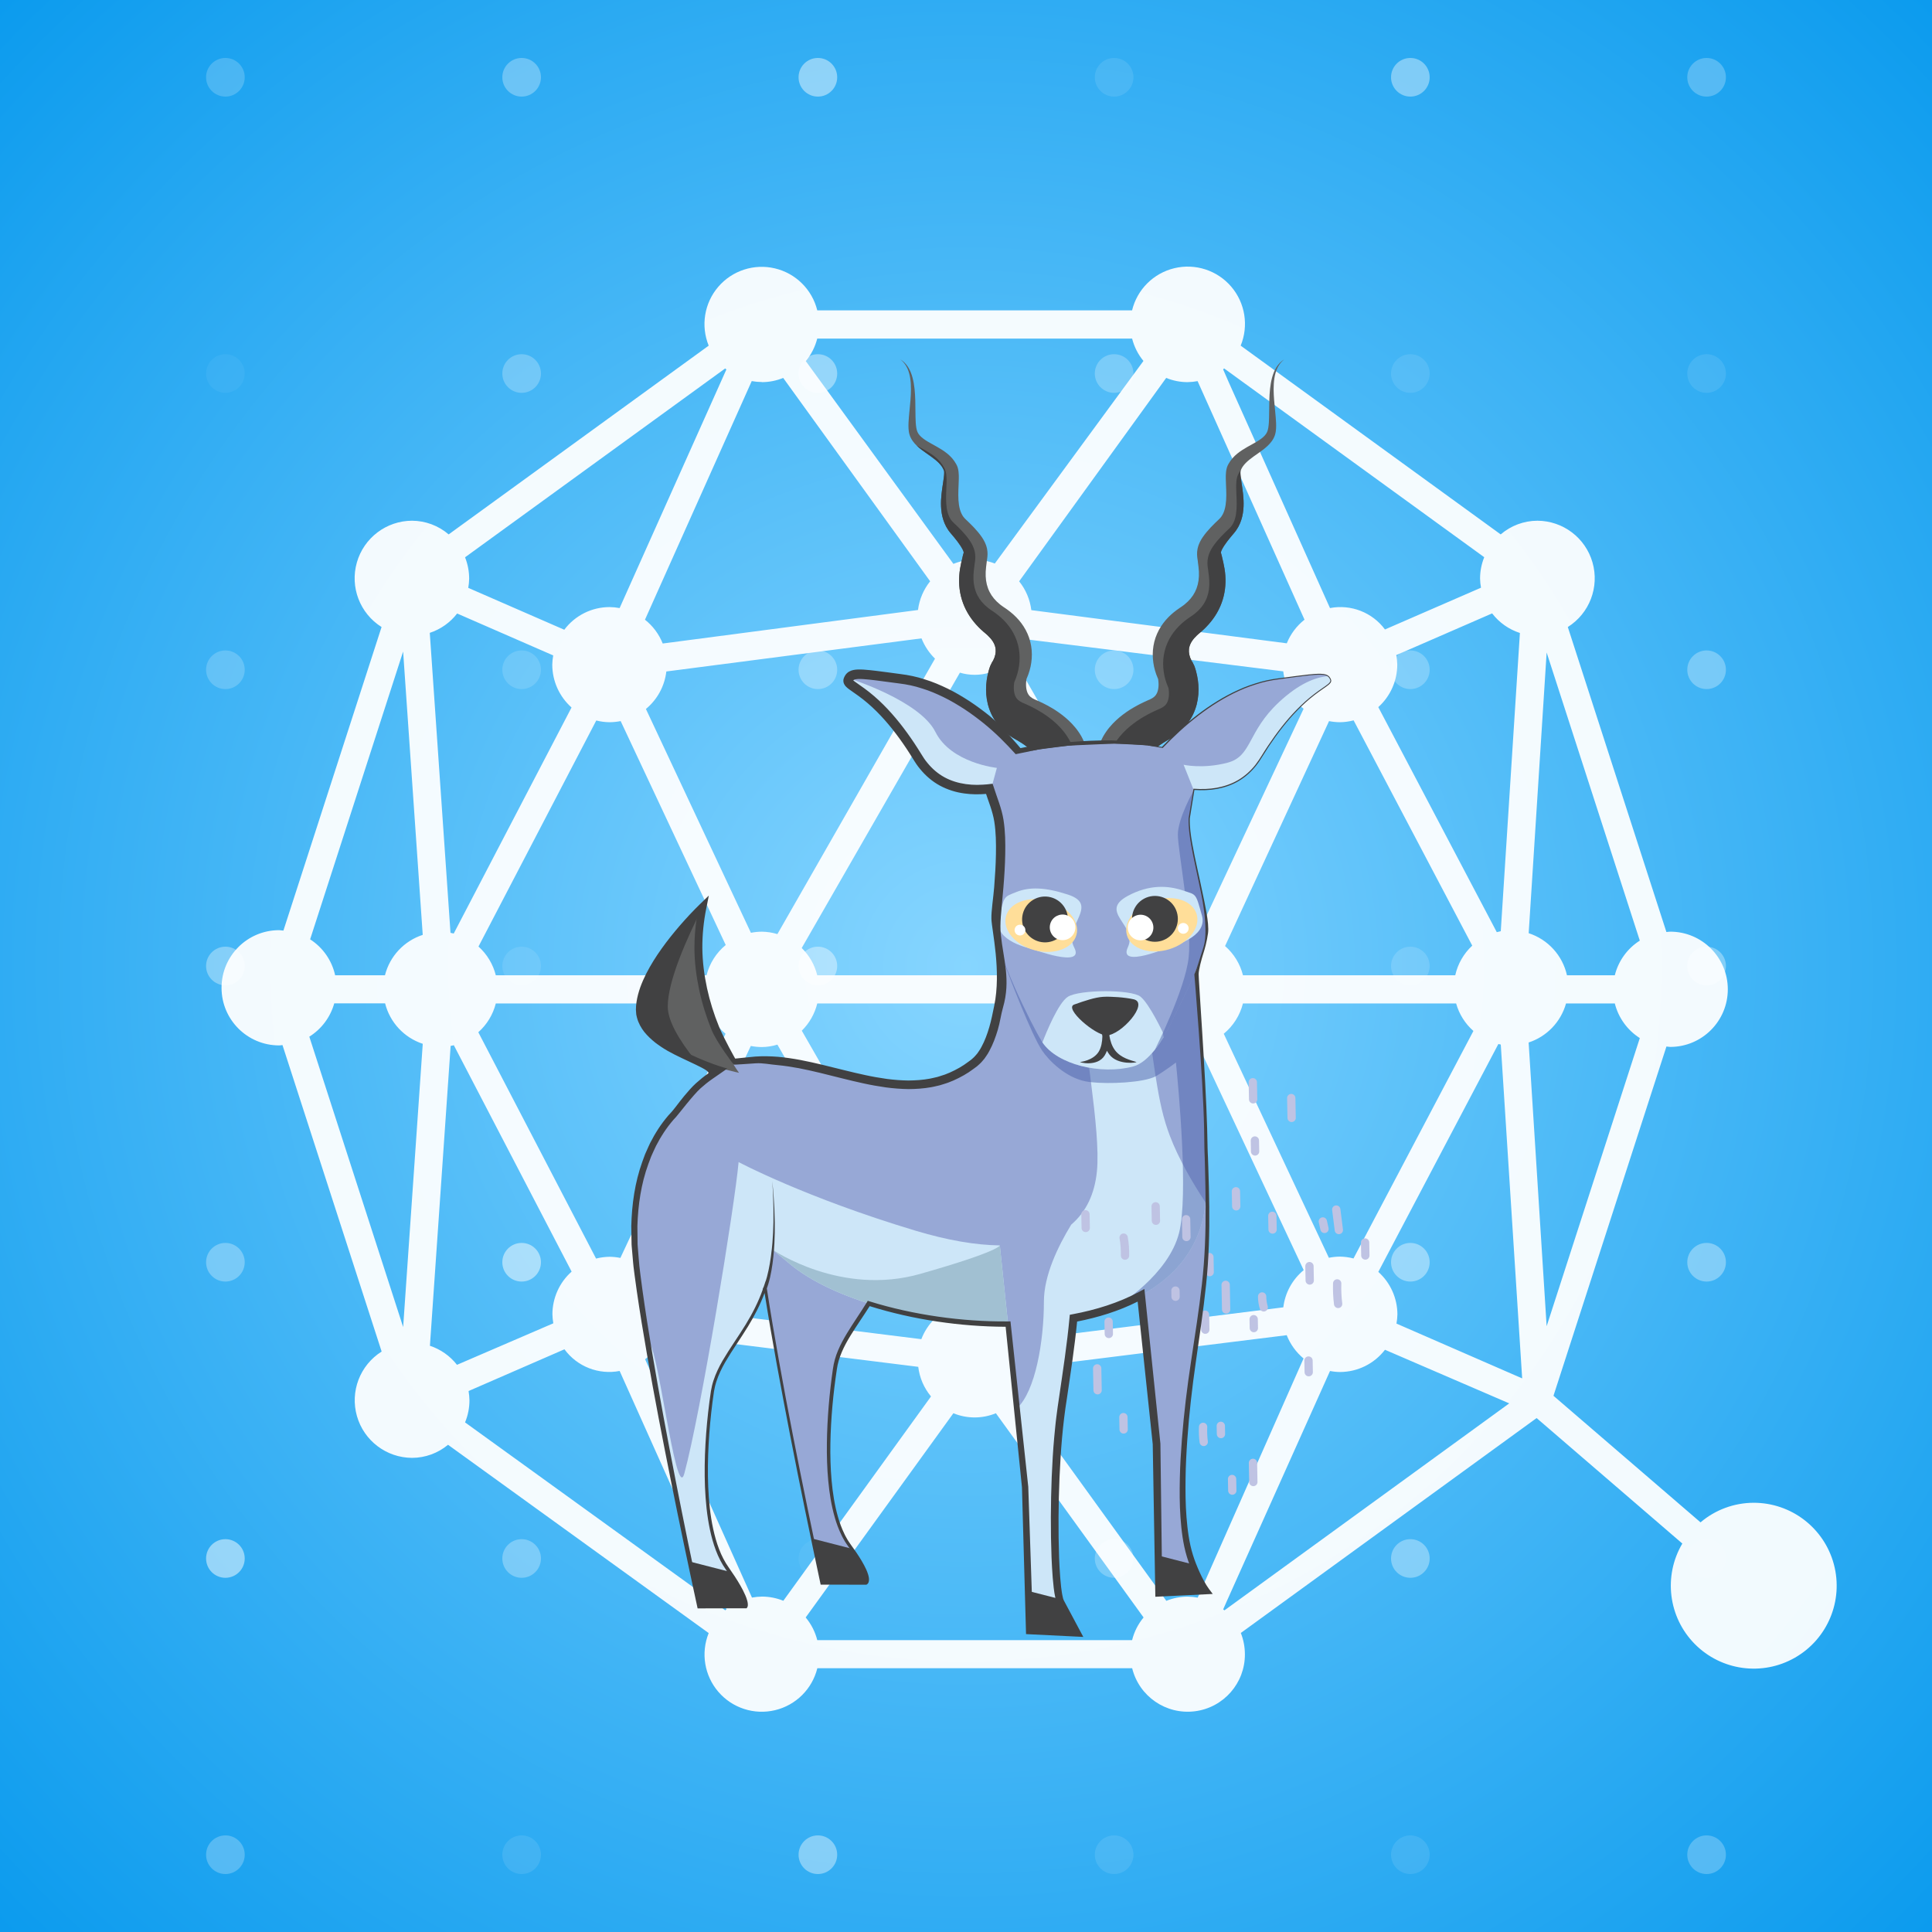
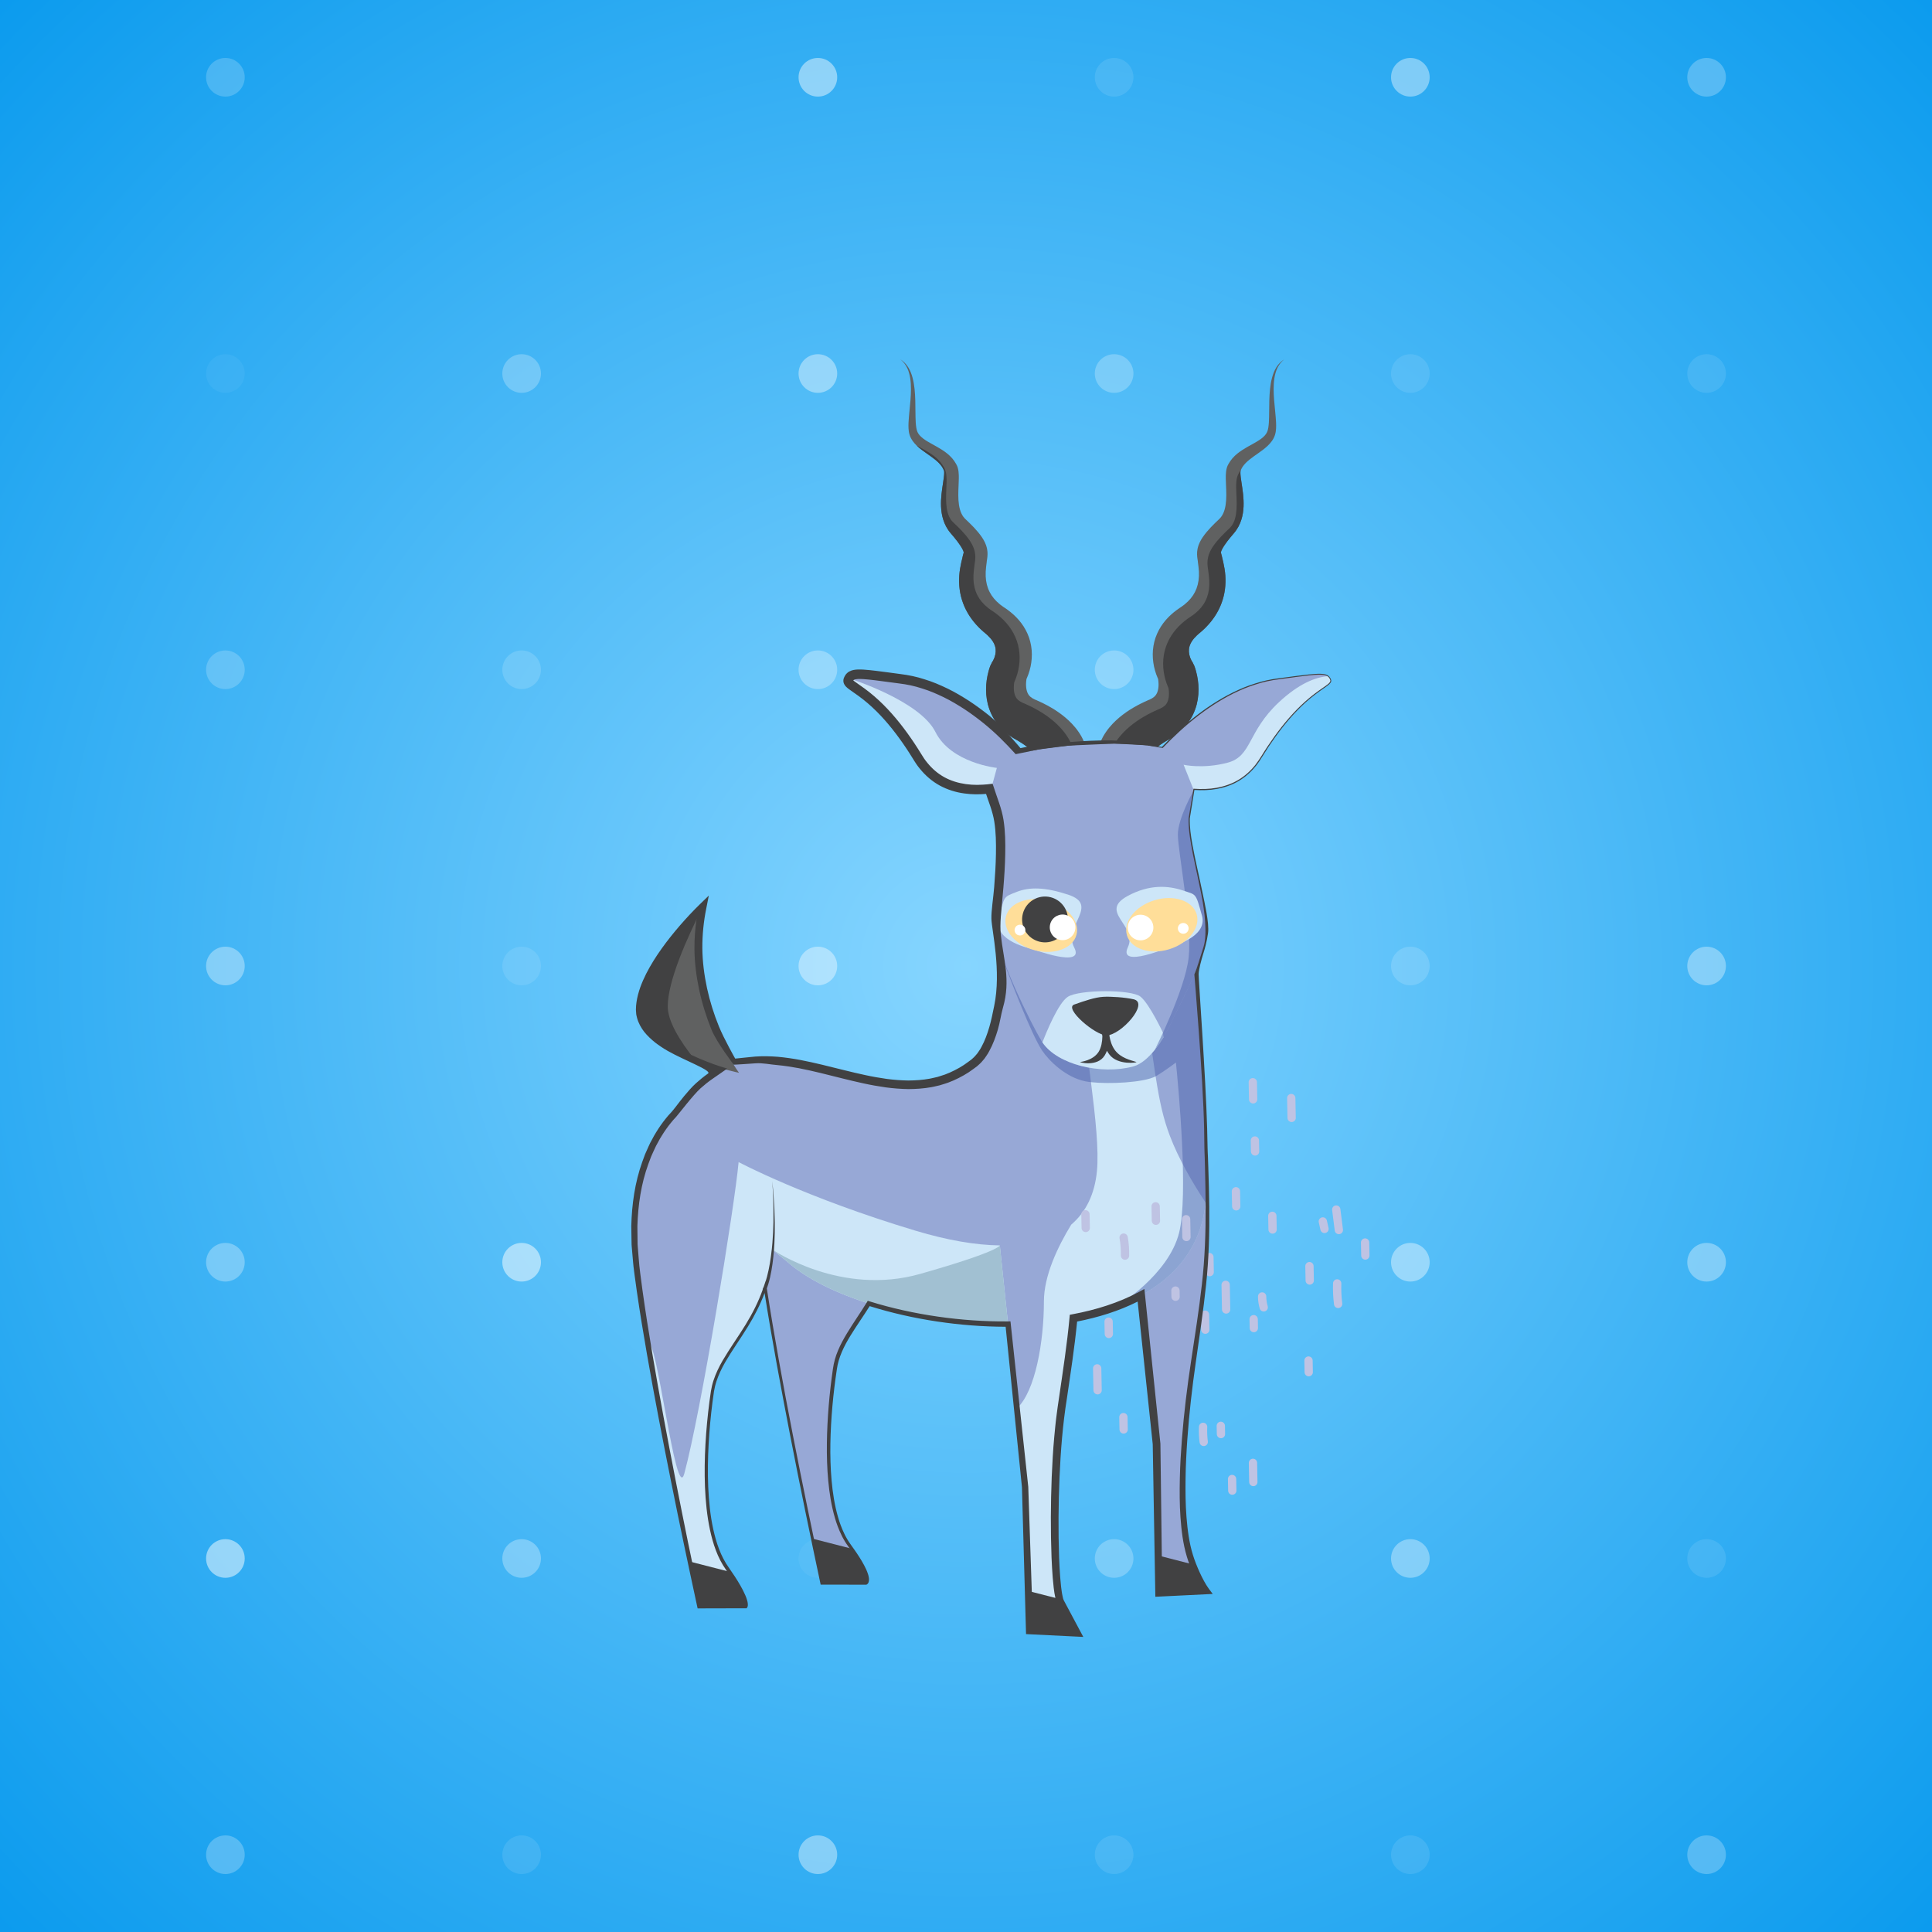
<svg xmlns="http://www.w3.org/2000/svg" width="1500px" height="1500px" viewBox="0 0 1500 1500" version="1.1">
  <rect x="0" y="0" width="1500" height="1500" fill="#808080" stroke="none" />
  <title>Animals / Blackbuck</title>
  <desc>Created with Sketch.</desc>
  <defs>
    <radialGradient cx="50%" cy="50%" fx="50%" fy="50%" r="72.604%" id="radialGradient-1">
      <stop stop-color="#86D5FF" offset="0%" />
      <stop stop-color="#0799ED" offset="100%" />
    </radialGradient>
  </defs>
  <g id="Animals-/-Blackbuck" stroke="none" stroke-width="1" fill="none" fill-rule="evenodd">
    <g id="Parts-/-Back">
      <rect id="Rectangle" fill-opacity="0" fill="#FFFFFF" x="0" y="0" width="1500" height="1500" />
      <g id="Group" stroke-width="1" transform="translate(-70, -185)">
        <rect id="Rectangle" fill="url(#radialGradient-1)" x="70" y="185" width="1500" height="1500" />
        <g id="Oval-3" fill="#FFFFFF">
          <g id="Stacked-Group" opacity="0.496">
            <g id="Oval-2" transform="translate(1610, 0)">
              <circle id="Oval" opacity="0.4" cx="15" cy="245" r="15" />
              <circle id="Oval-Copy" opacity="0.5" cx="15" cy="705" r="15" />
              <circle id="Oval-Copy-3" opacity="0.5" cx="15" cy="15" r="15" />
              <circle id="Oval-Copy-2" opacity="0.2" cx="15" cy="1165" r="15" />
              <circle id="Oval-Copy-7" opacity="0.8" cx="15" cy="475" r="15" />
              <circle id="Oval-Copy-6" opacity="0.3" cx="15" cy="935" r="15" />
              <circle id="Oval-Copy-5" cx="15" cy="1855" r="15" />
              <circle id="Oval-Copy-8" opacity="0.1" cx="15" cy="1625" r="15" />
              <circle id="Oval-Copy-4" opacity="0.5" cx="15" cy="1395" r="15" />
            </g>
            <g id="Oval-2-Copy" transform="translate(690, 0)">
              <circle id="Oval" opacity="0.9" cx="15" cy="245" r="15" />
              <circle id="Oval-Copy" opacity="0.6" cx="15" cy="705" r="15" />
              <circle id="Oval-Copy-3" opacity="0.6" cx="15" cy="15" r="15" />
              <circle id="Oval-Copy-2" opacity="0.4" cx="15" cy="1165" r="15" />
              <circle id="Oval-Copy-7" opacity="0.8" cx="15" cy="475" r="15" />
              <circle id="Oval-Copy-6" opacity="0.8" cx="15" cy="935" r="15" />
              <circle id="Oval-Copy-5" cx="15" cy="1855" r="15" />
              <circle id="Oval-Copy-8" opacity="0.8" cx="15" cy="1625" r="15" />
              <circle id="Oval-Copy-4" opacity="0.1" cx="15" cy="1395" r="15" />
            </g>
            <g id="Oval-2-Copy-3" transform="translate(1150, 0)">
              <circle id="Oval" opacity="0.8" cx="15" cy="245" r="15" />
-               <circle id="Oval-Copy" opacity="0.5" cx="15" cy="705" r="15" />
              <circle id="Oval-Copy-3" opacity="0.1" cx="15" cy="15" r="15" />
              <circle id="Oval-Copy-2" opacity="0.8" cx="15" cy="1165" r="15" />
              <circle id="Oval-Copy-7" opacity="0.2" cx="15" cy="475" r="15" />
              <circle id="Oval-Copy-6" opacity="0.3" cx="15" cy="935" r="15" />
              <circle id="Oval-Copy-5" cx="15" cy="1855" r="15" />
              <circle id="Oval-Copy-8" opacity="0.2" cx="15" cy="1625" r="15" />
              <circle id="Oval-Copy-4" opacity="0.7" cx="15" cy="1395" r="15" />
            </g>
            <g id="Oval-2-Copy-2" transform="translate(230, 0)">
              <circle id="Oval" opacity="0.4" cx="15" cy="245" r="15" />
              <circle id="Oval-Copy" opacity="0.4" cx="15" cy="705" r="15" />
              <circle id="Oval-Copy-3" opacity="0.6" cx="15" cy="15" r="15" />
              <circle id="Oval-Copy-2" opacity="0.6" cx="15" cy="1165" r="15" />
              <circle id="Oval-Copy-7" opacity="0.1" cx="15" cy="475" r="15" />
              <circle id="Oval-Copy-6" opacity="0.7" cx="15" cy="935" r="15" />
              <circle id="Oval-Copy-5" cx="15" cy="1855" r="15" />
              <circle id="Oval-Copy-8" opacity="0.5" cx="15" cy="1625" r="15" />
              <circle id="Oval-Copy-4" cx="15" cy="1395" r="15" />
            </g>
            <g id="Oval-2-Copy-7" transform="translate(1380, 0)">
              <circle id="Oval" opacity="0.5" cx="15" cy="245" r="15" />
-               <circle id="Oval-Copy" opacity="0.6" cx="15" cy="705" r="15" />
              <circle id="Oval-Copy-3" opacity="0.8" cx="15" cy="15" r="15" />
              <circle id="Oval-Copy-2" opacity="0.7" cx="15" cy="1165" r="15" />
              <circle id="Oval-Copy-7" opacity="0.2" cx="15" cy="475" r="15" />
              <circle id="Oval-Copy-6" opacity="0.7" cx="15" cy="935" r="15" />
              <circle id="Oval-Copy-5" cx="15" cy="1855" r="15" />
              <circle id="Oval-Copy-8" opacity="0.5" cx="15" cy="1625" r="15" />
              <circle id="Oval-Copy-4" opacity="0.2" cx="15" cy="1395" r="15" />
            </g>
            <g id="Oval-2-Copy-6" transform="translate(460, 0)">
-               <circle id="Oval" opacity="0.6" cx="15" cy="245" r="15" />
              <circle id="Oval-Copy" opacity="0.3" cx="15" cy="705" r="15" />
              <circle id="Oval-Copy-3" opacity="0.2" cx="15" cy="15" r="15" />
              <circle id="Oval-Copy-2" cx="15" cy="1165" r="15" />
              <circle id="Oval-Copy-7" opacity="0.5" cx="15" cy="475" r="15" />
              <circle id="Oval-Copy-6" opacity="0.2" cx="15" cy="935" r="15" />
              <circle id="Oval-Copy-5" cx="15" cy="1855" r="15" />
              <circle id="Oval-Copy-8" opacity="0.2" cx="15" cy="1625" r="15" />
              <circle id="Oval-Copy-4" opacity="0.6" cx="15" cy="1395" r="15" />
            </g>
            <g id="Oval-2-Copy-5" transform="translate(920, 0)">
              <circle id="Oval" opacity="0.2" cx="15" cy="245" r="15" />
              <circle id="Oval-Copy" opacity="0.5" cx="15" cy="705" r="15" />
              <circle id="Oval-Copy-3" opacity="0.3" cx="15" cy="15" r="15" />
              <circle id="Oval-Copy-2" opacity="0.2" cx="15" cy="1165" r="15" />
              <circle id="Oval-Copy-7" opacity="0.5" cx="15" cy="475" r="15" />
              <circle id="Oval-Copy-6" cx="15" cy="935" r="15" />
              <circle id="Oval-Copy-5" cx="15" cy="1855" r="15" />
              <circle id="Oval-Copy-8" opacity="0.2" cx="15" cy="1625" r="15" />
              <circle id="Oval-Copy-4" opacity="0.5" cx="15" cy="1395" r="15" />
            </g>
            <g id="Oval-2-Copy-4">
              <circle id="Oval" opacity="0.8" cx="15" cy="245" r="15" />
              <circle id="Oval-Copy" opacity="0.8" cx="15" cy="705" r="15" />
              <circle id="Oval-Copy-3" opacity="0.2" cx="15" cy="15" r="15" />
              <circle id="Oval-Copy-2" opacity="0.4" cx="15" cy="1165" r="15" />
              <circle id="Oval-Copy-7" opacity="0.4" cx="15" cy="475" r="15" />
              <circle id="Oval-Copy-6" opacity="0.2" cx="15" cy="935" r="15" />
              <circle id="Oval-Copy-5" cx="15" cy="1855" r="15" />
              <circle id="Oval-Copy-8" opacity="0.2" cx="15" cy="1625" r="15" />
              <circle id="Oval-Copy-4" opacity="0.8" cx="15" cy="1395" r="15" />
            </g>
          </g>
          <g id="qtum-header-logo-white" transform="translate(242, 392)" opacity="0.935">
-             <path d="M1189.396,959.75 C1174.329,959.815 1159.768,965.198 1148.283,974.95 L1034.114,876.686 L1121.819,605.519 C1122.787,605.519 1123.711,605.827 1124.723,605.827 C1149.434,605.827 1169.466,585.795 1169.466,561.084 C1169.466,536.372 1149.434,516.34 1124.723,516.34 C1123.711,516.34 1122.787,516.56 1121.797,516.626 L1045.245,279.82 C1062.083,269.228 1069.896,248.783 1064.412,229.661 C1058.929,210.539 1041.468,197.342 1021.576,197.284 C1011.134,197.338 1001.052,201.104 993.132,207.909 L791.259,61.36 C797.603,45.925 794.769,28.238 783.921,15.558 C773.074,2.878 756.039,-2.659 739.808,1.218 C723.578,5.096 710.886,17.736 706.942,33.95 L462.525,33.95 C458.533,17.795 445.849,5.223 429.658,1.376 C413.468,-2.471 396.484,3.051 385.652,15.685 C374.82,28.319 371.956,45.946 378.229,61.36 L176.334,207.909 C168.408,201.099 158.318,197.333 147.869,197.284 C127.984,197.362 110.542,210.565 105.07,229.682 C99.598,248.799 107.412,269.232 124.243,279.82 L48.043,515.504 C46.943,515.504 45.843,515.174 44.743,515.174 C20.032,515.174 0,535.207 0,559.918 C0,584.629 20.032,604.661 44.743,604.661 C45.601,604.661 46.437,604.463 47.317,604.397 L124.309,842.347 C107.478,852.935 99.664,873.368 105.136,892.485 C110.608,911.602 128.05,924.806 147.935,924.883 C158.14,924.853 168.014,921.258 175.85,914.72 L378.229,1060.918 C372,1076.335 374.901,1093.94 385.746,1106.545 C396.591,1119.15 413.567,1124.644 429.741,1120.786 C445.916,1116.927 458.582,1104.36 462.569,1088.217 L707.008,1088.217 C712.409,1110.079 733.318,1124.439 755.662,1121.631 C778.006,1118.823 794.712,1099.737 794.537,1077.218 C794.51,1071.606 793.436,1066.048 791.369,1060.83 L1021.026,893.976 L1134.16,991.405 C1119.306,1016.567 1123.258,1048.577 1143.785,1069.371 C1164.313,1090.166 1196.27,1094.53 1221.621,1080.001 C1246.973,1065.473 1259.363,1035.694 1251.8,1007.47 C1244.236,979.247 1218.616,959.654 1189.396,959.75 L1189.396,959.75 Z M1028.813,299.596 L1101.141,523.291 C1091.453,529.429 1084.504,539.065 1081.739,550.195 L1044.585,550.195 C1041.158,534.814 1029.855,522.39 1014.866,517.528 L1028.813,299.596 Z M1008.047,284.439 L993.198,515.988 C992.165,516.186 991.131,516.472 990.097,516.736 L898.102,342.008 C907.465,333.592 912.821,321.6 912.841,309.011 C912.787,306.523 912.53,304.043 912.071,301.598 L924.037,296.428 L986.489,269.239 C991.964,276.378 999.484,281.68 1008.047,284.439 L1008.047,284.439 Z M758.504,517.22 C751.667,515.798 744.58,516.147 737.915,518.232 L615.233,304.655 C619.776,300.394 623.38,295.232 625.814,289.499 L824.322,314.246 C825.617,325.61 831.271,336.028 840.094,343.305 L758.504,517.22 Z M859.87,352.874 C862.654,353.418 865.481,353.705 868.317,353.732 C871.905,353.688 875.474,353.2 878.942,352.281 L971.047,527.185 C964.41,533.335 959.806,541.361 957.848,550.195 L793.041,550.195 C790.842,541.388 785.989,533.47 779.138,527.515 L859.87,352.874 Z M719.084,529.077 C713.19,534.865 709.017,542.176 707.03,550.195 L462.503,550.195 C460.548,542.15 456.371,534.817 450.448,529.033 L573.261,315.258 C580.762,317.487 588.749,317.487 596.249,315.258 L719.084,529.077 Z M431.574,518.232 C427.685,517.05 423.649,516.42 419.585,516.362 C416.704,516.366 413.831,516.654 411.006,517.22 L329.482,343.437 C338.323,336.143 344.005,325.717 345.343,314.334 L543.454,288.619 C545.804,294.544 549.371,299.91 553.925,304.369 L431.574,518.232 Z M391.45,526.701 C384.098,532.736 378.878,540.971 376.557,550.195 L212.938,550.195 C210.787,541.583 206.106,533.814 199.498,527.889 L290.942,352.391 C294.33,353.252 297.808,353.702 301.303,353.732 C304.184,353.707 307.056,353.413 309.882,352.852 L391.45,526.701 Z M212.938,572.083 L376.382,572.083 C378.708,581.315 383.936,589.558 391.296,595.598 L309.662,769.645 C306.881,769.082 304.053,768.787 301.215,768.765 C297.697,768.806 294.196,769.272 290.788,770.151 L199.366,594.432 C206.028,588.511 210.757,580.725 212.938,572.083 Z M410.918,605.079 C413.744,605.634 416.617,605.921 419.497,605.937 C423.592,605.882 427.658,605.245 431.574,604.045 L553.771,816.786 C549.179,821.286 545.614,826.727 543.322,832.734 L345.343,808.031 C343.974,796.685 338.276,786.305 329.438,779.06 L410.918,605.079 Z M450.514,593.222 C456.397,587.423 460.555,580.105 462.525,572.083 L706.942,572.083 C708.929,580.103 713.093,587.419 718.974,593.222 L596.821,806.007 C588.953,803.482 580.492,803.482 572.623,806.007 L450.514,593.222 Z M737.915,604.045 C741.828,605.252 745.896,605.889 749.991,605.937 C752.857,605.922 755.715,605.635 758.526,605.079 L840.182,779.126 C831.388,786.358 825.722,796.704 824.366,808.009 L626.144,832.734 C623.86,826.723 620.295,821.28 615.695,816.786 L737.915,604.045 Z M778.126,595.598 C785.474,589.551 790.693,581.31 793.019,572.083 L958.53,572.083 C960.849,580.348 965.509,587.766 971.949,593.442 L878.854,770.063 C875.413,769.16 871.875,768.68 868.317,768.633 C865.435,768.654 862.562,768.956 859.738,769.535 L778.126,595.598 Z M778.434,79.068 L980.352,225.617 C978.228,230.867 977.13,236.475 977.118,242.138 C977.158,244.537 977.401,246.928 977.844,249.287 L903.294,281.712 C893.426,268.442 876.836,261.989 860.596,265.103 L782.064,89.935 L777.664,79.838 C777.84,79.508 778.17,79.332 778.434,78.98 L778.434,79.068 Z M733.427,86.415 C738.683,88.574 744.309,89.688 749.991,89.693 C752.612,89.654 755.225,89.389 757.8,88.901 L769.723,115.496 L840.82,274.122 C834.708,278.931 829.96,285.256 827.049,292.469 L628.718,266.709 C627.701,258.519 624.426,250.773 619.259,244.337 L733.427,86.415 Z M462.525,55.86 L706.964,55.86 C708.579,62.231 711.584,68.166 715.763,73.238 L600.363,230.523 C590.014,226.474 578.504,226.569 568.224,230.787 L453.616,73.37 C457.859,68.241 460.902,62.228 462.525,55.772 L462.525,55.86 Z M419.519,89.693 C425.194,89.688 430.813,88.574 436.061,86.415 L550.164,244.315 C545.013,250.725 541.746,258.44 540.727,266.599 L342.527,292.622 C339.649,285.355 334.898,278.98 328.756,274.144 L411.644,88.879 C414.243,89.35 416.878,89.593 419.519,89.605 L419.519,89.693 Z M391.032,79.068 L391.956,79.86 L309.068,265.103 C306.507,264.622 303.909,264.364 301.303,264.333 C287.455,264.333 274.416,270.853 266.107,281.932 L191.556,249.419 C191.98,247.036 192.215,244.623 192.26,242.204 C192.241,236.546 191.159,230.942 189.071,225.683 L391.032,79.068 Z M182.977,269.349 L257.506,301.862 C257.084,304.245 256.841,306.657 256.78,309.077 C256.818,321.772 262.257,333.851 271.738,342.294 L180.272,517.792 C179.436,517.594 178.6,517.396 177.764,517.242 L161.683,284.351 C170.136,281.573 177.556,276.315 182.977,269.261 L182.977,269.349 Z M141.006,823.319 L68.149,597.864 C77.604,591.959 84.51,582.732 87.507,571.995 L126.993,571.995 C130.705,586.787 141.74,598.644 156.228,603.407 L141.006,823.319 Z M126.993,550.195 L88.211,550.195 C85.678,538.695 78.694,528.666 68.787,522.301 L140.984,298.848 L156.206,518.826 C141.695,523.556 130.625,535.398 126.883,550.195 L126.993,550.195 Z M161.793,837.816 L177.874,605.035 C178.71,604.903 179.524,604.727 180.36,604.529 L265.623,768.413 L271.804,780.27 C262.337,788.7 256.912,800.766 256.89,813.442 C256.956,815.781 257.192,818.111 257.594,820.416 L182.801,852.642 C177.39,845.713 170.038,840.552 161.683,837.816 L161.793,837.816 Z M391.076,1043.253 L189.071,897.342 C191.334,891.89 192.493,886.043 192.48,880.14 C192.434,877.743 192.206,875.353 191.798,872.99 L266.239,840.588 C276.075,854.001 292.755,860.551 309.09,857.416 L392.044,1042.417 L391.076,1043.253 Z M436.171,1035.84 C430.919,1033.699 425.302,1032.593 419.629,1032.584 C417.009,1032.628 414.398,1032.886 411.82,1033.354 L393.958,993.516 L328.866,848.331 C335.117,843.43 339.928,836.932 342.791,829.523 L390.834,835.506 L540.925,854.204 C541.929,862.664 545.368,870.649 550.824,877.192 L531.422,904.029 L436.171,1035.84 Z M707.074,1066.395 L462.525,1066.395 C460.887,1059.927 457.812,1053.912 453.528,1048.797 L568.202,890.237 C578.771,894.583 590.629,894.583 601.199,890.237 L715.873,1048.797 C711.609,1053.913 708.563,1059.93 706.964,1066.395 L707.074,1066.395 Z M757.91,1033.398 C755.333,1032.929 752.721,1032.671 750.101,1032.628 C744.422,1032.637 738.797,1033.742 733.537,1035.884 L686.572,970.969 L618.885,877.324 C624.34,870.777 627.792,862.795 628.828,854.336 L781.14,835.33 L827.005,829.633 C829.768,836.665 834.262,842.885 840.072,847.715 L760.704,1027.129 L757.91,1033.398 Z M778.632,1043.275 L777.686,1042.505 L780.48,1036.148 L860.618,857.438 C863.192,857.938 865.806,858.203 868.427,858.23 C882.094,858.175 894.967,851.799 903.294,840.962 L999.776,882.581 L778.632,1043.275 Z M912.225,820.636 C912.647,818.274 912.89,815.884 912.951,813.486 C912.895,800.886 907.509,788.898 898.124,780.49 L949.533,682.885 L991.329,603.561 L993.198,603.979 L1009.807,863.179 L912.225,820.636 Z M1014.822,602.395 C1028.954,597.771 1039.846,586.4 1043.859,572.083 L1081.739,572.083 C1084.534,583.193 1091.477,592.812 1101.141,598.964 L1028.813,822.659 L1014.822,602.395 Z" id="LOGO" />
-           </g>
+             </g>
        </g>
      </g>
    </g>
    <g id="Blackbuck" transform="translate(490.1, 278.7)">
      <path d="M436.044,935.9 C441.497,950.075 446.474,956.466 446.474,956.466 L409.584,958.181 L409.157,928.998 L407.869,842.401 L384.713,621.11 C384.713,621.11 443.898,541.345 446.474,618.534 C449.05,695.723 446.474,711.165 436.184,780.64 C428.799,830.487 423.157,899.402 434.413,931.476 C434.952,933.023 435.505,934.5 436.044,935.9 Z" id="Path" fill="#97A8D6" fill-rule="nonzero" />
      <path d="M446.474,956.466 L409.584,958.181 L409.157,928.998 L436.044,935.9 C441.49,950.075 446.474,956.466 446.474,956.466 Z" id="Path" fill="#414142" fill-rule="nonzero" />
      <path d="M171.276,923.741 C188.734,948.059 182.287,950.467 182.287,950.467 L147.987,950.467 C147.987,950.467 145.082,937.104 140.658,915.887 C128.94,859.817 106.575,748.923 99.092,685.44 C88.802,597.954 132.552,564.494 132.552,564.494 C132.552,564.494 204.603,608.244 204.603,667.429 C204.603,726.6 163.429,749.77 158.284,783.216 C154.658,806.757 144.704,887.74 169.498,921.298 C170.114,922.138 170.709,922.95 171.276,923.741 Z" id="Path" fill="#97A8D6" fill-rule="nonzero" />
      <path d="M446.467,644.252 C446.467,647.941 446.292,651.518 445.942,654.976 C441.903,695.751 414.624,721.42 377.055,735.511 C377.034,735.525 377.02,735.532 377.02,735.532 C366.506,739.473 355.18,742.504 343.336,744.716 C341.565,763.973 338.555,783.944 334.089,814.079 C326.788,863.387 327.712,945.322 332.395,962.71 C332.668,963.704 332.955,964.481 333.235,965.027 C338.261,974.561 346.101,989.058 346.101,989.058 L309.225,987.343 L308.273,956.529 L305.788,875.84 L299.397,814.723 L292.558,749.322 C226.282,749.735 156.429,730.541 123.102,702.583 C118.629,698.831 113.995,695.051 109.284,691.257 C109.249,691.236 109.242,691.222 109.242,691.222 C106.673,746.165 68.04,768.88 63.063,801.206 C59.465,824.614 50.071,904.351 74.179,938.567 C74.914,939.617 75.621,940.632 76.279,941.598 C91.938,964.523 88.788,968.464 88.788,968.464 L52.773,968.464 C52.773,968.464 49.84,955.003 45.388,933.674 C36.904,893.032 22.869,823.83 12.922,764.666 C9.135,742.077 5.943,720.958 3.871,703.43 C-6.412,615.944 37.331,582.505 37.331,582.505 L37.345,582.505 C41.244,574.847 47.88,567.133 57.918,559.342 C118.888,512.001 202.013,597.94 266.329,546.476 C310.709,510.965 266.329,304.598 369.264,330.351 C414.449,341.642 434.119,421.995 441.91,516.663 C445.326,557.984 446.467,602.028 446.467,644.252 Z" id="Path" fill="#CDE6F8" fill-rule="nonzero" />
      <path d="M83.65,554.204 C83.65,554.204 67.109,550.9 49.336,544.026 C28.728,536.06 6.461,523.292 6.461,505.323 C6.461,471.863 55.356,425.558 55.356,425.558 C55.342,425.656 55.314,425.74 55.3,425.838 C40.026,495.18 83.65,554.204 83.65,554.204 Z" id="Path" fill="#414142" fill-rule="nonzero" />
      <path d="M400.799,309.449 L400.82,309.407 C400.771,309.666 400.708,309.918 400.631,310.163 C400.575,310.345 400.554,310.401 400.498,310.527 C400.456,310.625 400.393,310.751 400.386,310.751 C400.372,310.772 400.358,310.793 400.33,310.807 C400.309,310.828 400.274,310.849 400.295,310.807 C400.302,310.758 400.288,310.716 400.295,310.639 C400.386,310.429 400.407,310.226 400.582,309.911 C400.659,309.764 400.687,309.624 400.799,309.449 Z" id="Path" fill="#414142" fill-rule="nonzero" />
      <path d="M507.031,0.301 C504.728,2.058 502.943,4.368 501.704,6.909 C500.465,9.45 499.765,12.222 499.324,15.001 C498.47,20.601 498.694,26.313 499.128,32.004 C499.555,37.723 500.339,43.407 500.64,49.385 C500.689,50.89 500.738,52.402 500.633,54.005 C500.535,55.587 500.346,57.288 499.772,59.052 C499.212,60.788 498.337,62.391 497.322,63.805 C496.3,65.219 495.152,66.458 493.962,67.571 C491.582,69.797 489.083,71.554 486.689,73.248 C484.295,74.935 481.978,76.524 479.934,78.197 C477.869,79.863 476.112,81.62 474.838,83.447 C474.292,84.252 473.837,85.064 473.473,85.89 C473.41,86.009 473.354,86.128 473.305,86.254 L473.046,86.975 L473.011,87.059 C473.011,87.08 473.011,87.08 473.011,87.094 L473.018,87.143 C473.018,87.192 473.004,87.178 473.004,87.276 C472.983,87.542 472.948,87.927 472.955,88.445 C472.962,89.439 473.074,90.692 473.228,91.994 C473.389,93.296 473.599,94.682 473.809,96.089 C474.243,98.91 474.698,101.871 475.027,104.944 C475.342,108.024 475.538,111.223 475.398,114.576 C475.23,117.922 474.789,121.429 473.62,124.985 C473.081,126.756 472.283,128.513 471.394,130.235 C470.428,131.922 469.364,133.602 468.069,135.093 L465.234,138.467 C464.366,139.517 463.554,140.567 462.728,141.617 C461.167,143.703 459.704,145.824 458.752,147.679 L458.43,148.344 C458.381,148.449 458.311,148.568 458.276,148.673 L458.178,148.953 L457.961,149.52 C457.919,149.681 457.905,149.814 457.87,149.954 L457.814,150.157 C457.821,150.206 457.821,150.248 457.821,150.29 C457.835,150.367 457.779,150.479 457.828,150.514 C457.856,150.563 457.842,150.605 457.863,150.647 C457.898,150.696 457.898,150.71 457.919,150.78 C457.961,150.885 457.968,150.92 458.01,151.067 L458.157,151.634 L458.395,152.537 L458.549,153.118 L458.619,153.412 L458.696,153.769 L458.857,154.511 L458.934,154.875 C458.955,155.001 458.962,155.001 458.976,155.071 L459.179,155.869 L459.69,158.053 C460.397,161.168 460.992,164.577 461.237,168.063 C461.503,171.556 461.412,175.175 460.957,178.801 C460.488,182.434 459.592,186.081 458.29,189.595 C456.995,193.109 455.273,196.483 453.236,199.591 C451.199,202.706 448.854,205.555 446.334,208.131 L445.382,209.097 L444.409,210.014 C443.751,210.609 443.107,211.253 442.428,211.806 L440.405,213.507 L439.208,214.578 C437.675,216.027 436.38,217.511 435.407,218.981 C434.427,220.451 433.783,221.886 433.398,223.265 C432.992,224.644 432.901,225.995 432.971,227.388 C433.055,228.788 433.37,230.258 433.895,231.756 C434.168,232.498 434.497,233.247 434.854,233.947 C435.036,234.297 435.232,234.633 435.421,234.927 C435.512,235.081 435.603,235.214 435.68,235.326 C435.715,235.368 435.764,235.438 435.785,235.452 L435.687,235.242 L435.778,235.389 C435.799,235.424 435.785,235.41 435.792,235.424 L435.799,235.459 L435.792,235.452 L437.206,238.357 L437.647,239.624 L437.955,240.569 C438.144,241.178 438.312,241.766 438.48,242.354 C438.795,243.516 439.075,244.671 439.313,245.833 C439.796,248.15 440.125,250.502 440.3,252.924 C440.657,257.754 440.349,262.913 439.026,268.184 C438.34,270.816 437.388,273.448 436.177,276.01 C434.945,278.572 433.419,281.008 431.697,283.297 C428.204,287.812 423.885,291.487 419.461,294.224 L416.269,296.065 L414.449,297.164 C413.203,297.871 412.097,298.662 410.956,299.418 C410.375,299.789 409.864,300.202 409.339,300.594 C408.821,301 408.275,301.378 407.778,301.784 C406.833,302.61 405.832,303.401 405.027,304.234 C403.333,305.858 401.933,307.531 401.1,308.945 L400.82,309.407 C400.834,309.358 400.848,309.309 400.855,309.26 L400.925,308.854 C400.96,308.616 400.988,308.378 401.016,308.14 C401.065,307.657 401.086,307.181 401.086,306.698 L362.355,306.698 C362.369,306.005 362.411,305.312 362.481,304.619 C362.516,304.276 362.551,303.926 362.6,303.583 L362.642,303.331 L362.67,303.128 L362.726,302.855 C362.866,302.127 363.034,301.406 363.216,300.685 C363.384,300.09 363.538,299.628 363.713,299.089 C363.881,298.578 364.07,298.032 364.238,297.647 L364.763,296.38 C364.945,295.96 365.127,295.533 365.309,295.19 C365.666,294.462 366.044,293.727 366.422,293.027 C367.178,291.739 367.962,290.423 368.767,289.317 C369.173,288.75 369.572,288.141 369.985,287.623 L371.231,286.069 C374.591,282.002 378.161,278.838 381.78,276.08 C383.586,274.666 385.42,273.49 387.247,272.272 C388.164,271.691 389.088,271.166 390.005,270.62 C390.929,270.074 391.846,269.521 392.77,269.059 C394.618,268.093 396.459,267.099 398.314,266.287 L401.086,265.02 L401.534,264.824 L401.842,264.691 L402.465,264.453 C404.019,263.767 405.132,263.032 406.056,262.255 C406.476,261.842 406.896,261.422 407.26,260.925 C407.61,260.414 407.953,259.847 408.261,259.175 C408.828,257.817 409.269,256.046 409.374,253.988 C409.43,252.966 409.423,251.881 409.332,250.803 C409.29,250.264 409.234,249.725 409.164,249.214 L409.052,248.493 L409.038,248.402 C408.947,248.213 408.863,248.024 408.786,247.842 C408.338,246.841 407.953,245.861 407.596,244.867 C406.896,242.886 406.322,240.884 405.881,238.833 C405.013,234.724 404.67,230.405 405.034,226.03 C405.412,221.669 406.483,217.28 408.261,213.311 C410.011,209.321 412.363,205.758 414.988,202.72 C417.613,199.675 420.504,197.134 423.451,194.95 L425.684,193.375 L427.091,192.437 C427.574,192.136 427.987,191.786 428.442,191.464 L429.114,190.974 L429.744,190.456 C433.132,187.719 435.813,184.569 437.661,180.95 C439.516,177.338 440.559,173.194 440.734,168.637 C440.832,166.355 440.706,164.017 440.412,161.448 L440.153,159.369 L439.978,158.039 L439.929,157.528 L439.901,157.199 L439.887,157.024 L439.852,156.786 L439.782,156.31 L439.6,155.092 L439.502,154.329 L439.404,153.517 C439.348,152.95 439.32,152.264 439.299,151.648 C439.285,150.997 439.327,150.29 439.362,149.618 C439.411,148.946 439.537,148.274 439.649,147.602 C439.747,146.916 439.943,146.342 440.111,145.712 L440.384,144.795 L440.699,143.983 C440.916,143.451 441.133,142.898 441.364,142.394 L442.085,141.008 L442.456,140.315 C442.582,140.098 442.708,139.909 442.834,139.699 L443.604,138.495 C445.676,135.429 447.825,133.028 449.988,130.697 C451.073,129.584 452.158,128.464 453.25,127.393 L456.337,124.446 C457.03,123.844 457.59,123.116 458.171,122.367 C458.696,121.576 459.228,120.757 459.634,119.805 C460.516,117.943 461.083,115.717 461.468,113.33 C461.839,110.922 461.986,108.339 461.993,105.651 C462,102.956 461.881,100.177 461.748,97.251 C461.692,95.781 461.622,94.297 461.601,92.715 C461.587,91.133 461.594,89.495 461.804,87.612 C461.846,87.164 461.93,86.653 462.021,86.135 C462.091,85.659 462.259,85.057 462.406,84.511 C462.469,84.245 462.609,83.902 462.714,83.601 L462.889,83.146 L462.98,82.922 L463.057,82.761 L463.694,81.515 C464.597,79.884 465.661,78.386 466.83,77.042 C469.182,74.375 471.849,72.338 474.474,70.644 C477.113,68.929 479.731,67.529 482.23,66.143 C484.715,64.764 487.109,63.413 489.125,61.894 C491.148,60.375 492.779,58.709 493.661,56.756 C494.536,54.866 494.858,52.08 495.047,49.336 C495.369,43.764 495.215,37.926 495.397,32.095 C495.586,26.264 495.985,20.342 497.497,14.616 C498.267,11.767 499.31,8.96 500.885,6.454 C502.46,3.955 504.553,1.792 507.031,0.301 Z" id="Path" fill="#606161" fill-rule="nonzero" />
      <path d="M400.799,309.449 L400.82,309.407 C400.771,309.666 400.708,309.918 400.631,310.163 C400.575,310.345 400.554,310.401 400.498,310.527 C400.456,310.625 400.393,310.751 400.386,310.751 C400.372,310.772 400.358,310.793 400.33,310.807 C400.309,310.828 400.274,310.849 400.295,310.807 C400.302,310.758 400.288,310.716 400.295,310.639 C400.386,310.429 400.407,310.226 400.582,309.911 C400.659,309.764 400.687,309.624 400.799,309.449 Z" id="Path" fill="#414142" fill-rule="nonzero" />
      <path d="M408.863,316.505 L408.884,316.463 C408.835,316.722 408.772,316.974 408.695,317.219 C408.639,317.401 408.618,317.457 408.562,317.583 C408.52,317.681 408.457,317.807 408.45,317.807 C408.436,317.828 408.422,317.849 408.394,317.863 C408.373,317.884 408.338,317.905 408.359,317.863 C408.366,317.814 408.352,317.772 408.359,317.695 C408.45,317.485 408.471,317.282 408.646,316.967 C408.723,316.82 408.751,316.68 408.863,316.505 Z" id="Path" fill="#414142" fill-rule="nonzero" />
      <path d="M443.856,242.48 L443.863,242.515 L443.856,242.508 L443.849,242.508 L443.751,242.298 L443.842,242.445 C443.863,242.48 443.849,242.466 443.856,242.48 Z" id="Path" fill="#414142" fill-rule="nonzero" />
      <path d="M475.398,114.576 C475.23,117.922 474.789,121.429 473.62,124.985 C473.081,126.756 472.283,128.513 471.394,130.235 C470.428,131.922 469.364,133.602 468.069,135.093 L465.234,138.467 C464.366,139.517 463.554,140.567 462.728,141.617 C461.167,143.703 459.704,145.824 458.752,147.679 L458.43,148.344 C458.381,148.449 458.311,148.568 458.276,148.673 L458.178,148.953 L457.961,149.52 C457.919,149.681 457.905,149.814 457.87,149.954 L457.814,150.157 C457.821,150.206 457.821,150.248 457.821,150.29 C457.835,150.367 457.779,150.479 457.828,150.514 C457.856,150.563 457.842,150.605 457.863,150.647 C457.898,150.696 457.898,150.71 457.919,150.78 C457.961,150.885 457.968,150.92 458.01,151.067 L458.157,151.634 L458.395,152.537 L458.549,153.118 L458.619,153.412 L458.696,153.769 L458.857,154.511 L458.934,154.875 C458.955,155.001 458.962,155.001 458.976,155.071 L459.179,155.869 L459.69,158.053 C460.397,161.168 460.992,164.577 461.237,168.063 C461.503,171.556 461.412,175.175 460.957,178.801 C460.488,182.434 459.592,186.081 458.29,189.595 C456.995,193.109 455.273,196.483 453.236,199.591 C451.199,202.706 448.854,205.555 446.334,208.131 L445.382,209.097 L444.409,210.014 C443.751,210.609 443.107,211.253 442.428,211.806 L440.405,213.507 L439.208,214.578 C437.675,216.027 436.38,217.511 435.407,218.981 C434.427,220.451 433.783,221.886 433.398,223.265 C432.992,224.644 432.901,225.995 432.971,227.388 C433.055,228.788 433.37,230.258 433.895,231.756 C434.168,232.498 434.497,233.247 434.854,233.947 C435.036,234.297 435.232,234.633 435.421,234.927 C435.512,235.081 435.603,235.214 435.68,235.326 C435.715,235.368 435.764,235.438 435.785,235.452 L435.687,235.242 L435.778,235.389 C435.799,235.424 435.785,235.41 435.792,235.424 L435.799,235.459 L435.792,235.452 L437.206,238.357 L437.647,239.624 L437.955,240.569 C438.144,241.178 438.312,241.766 438.48,242.354 C438.795,243.516 439.075,244.671 439.313,245.833 C439.796,248.15 440.125,250.502 440.3,252.924 C440.657,257.754 440.349,262.913 439.026,268.184 C438.34,270.816 437.388,273.448 436.177,276.01 C434.945,278.572 433.419,281.008 431.697,283.297 C428.204,287.812 423.885,291.487 419.461,294.224 L416.269,296.065 L414.449,297.164 C413.203,297.871 412.097,298.662 410.956,299.418 C410.375,299.789 409.864,300.202 409.339,300.594 C408.821,301 408.275,301.378 407.778,301.784 C406.833,302.61 405.832,303.401 405.027,304.234 C403.333,305.858 401.933,307.531 401.1,308.945 L400.82,309.407 C400.834,309.358 400.848,309.309 400.855,309.26 L400.925,308.854 C400.96,308.616 400.988,308.378 401.016,308.14 C401.065,307.657 401.086,307.181 401.086,306.698 L371.595,306.698 C371.658,306.516 371.714,306.334 371.777,306.145 C371.945,305.634 372.134,305.088 372.302,304.703 L372.827,303.436 C373.009,303.016 373.191,302.589 373.373,302.246 C373.73,301.518 374.108,300.783 374.486,300.083 C375.242,298.795 376.026,297.479 376.831,296.373 C377.237,295.806 377.636,295.197 378.049,294.679 L379.295,293.125 C382.655,289.058 386.225,285.894 389.844,283.136 C391.65,281.722 393.484,280.546 395.311,279.328 C396.228,278.747 397.152,278.222 398.069,277.676 C398.993,277.13 399.91,276.577 400.834,276.115 C402.682,275.149 404.523,274.155 406.378,273.343 L409.15,272.076 L409.598,271.88 L409.906,271.747 L410.529,271.509 C412.083,270.823 413.196,270.088 414.12,269.311 C414.54,268.898 414.96,268.478 415.324,267.981 C415.674,267.47 416.017,266.903 416.325,266.231 C416.892,264.873 417.333,263.102 417.438,261.044 C417.494,260.022 417.487,258.937 417.396,257.859 C417.354,257.32 417.298,256.781 417.228,256.27 L417.116,255.549 L417.102,255.458 C417.011,255.269 416.927,255.08 416.85,254.898 C416.402,253.897 416.017,252.917 415.66,251.923 C414.96,249.942 414.386,247.94 413.945,245.889 C413.077,241.78 412.734,237.461 413.098,233.086 C413.476,228.725 414.547,224.336 416.325,220.367 C418.075,216.377 420.427,212.814 423.052,209.776 C425.677,206.731 428.568,204.19 431.515,202.006 L433.748,200.431 L435.155,199.493 C435.638,199.192 436.051,198.842 436.506,198.52 L437.178,198.03 L437.808,197.512 C441.196,194.775 443.877,191.625 445.725,188.006 C447.58,184.394 448.623,180.25 448.798,175.693 C448.896,173.411 448.77,171.073 448.476,168.504 L448.217,166.425 L448.042,165.095 L447.993,164.584 L447.965,164.255 L447.951,164.08 L447.916,163.842 L447.846,163.366 L447.664,162.148 L447.566,161.385 L447.468,160.573 C447.412,160.006 447.384,159.32 447.363,158.704 C447.349,158.053 447.391,157.346 447.426,156.674 C447.475,156.002 447.601,155.33 447.713,154.658 C447.811,153.972 448.007,153.398 448.175,152.768 L448.448,151.851 L448.763,151.039 C448.98,150.507 449.197,149.954 449.428,149.45 L450.149,148.064 L450.52,147.371 C450.646,147.154 450.772,146.965 450.898,146.755 L451.668,145.551 C453.74,142.485 455.889,140.084 458.052,137.753 C459.137,136.64 460.222,135.52 461.314,134.449 L464.401,131.502 C465.094,130.9 465.654,130.172 466.235,129.423 C466.76,128.632 467.292,127.813 467.698,126.861 C468.58,124.999 469.147,122.773 469.532,120.386 C469.903,117.978 470.05,115.395 470.057,112.707 C470.064,110.012 469.945,107.233 469.812,104.307 C469.756,102.837 469.686,101.353 469.665,99.771 C469.651,98.189 469.658,96.551 469.868,94.668 C469.91,94.22 469.994,93.709 470.085,93.191 C470.155,92.715 470.323,92.113 470.47,91.567 C470.533,91.301 470.673,90.958 470.778,90.657 L470.953,90.202 L471.044,89.978 L471.121,89.817 L471.758,88.571 C472.276,87.633 472.85,86.737 473.473,85.89 C473.41,86.009 473.354,86.128 473.305,86.254 L473.046,86.975 L473.011,87.059 C473.011,87.08 473.011,87.08 473.011,87.094 L473.018,87.143 C473.018,87.192 473.004,87.178 473.004,87.276 C472.983,87.542 472.948,87.927 472.955,88.445 C472.962,89.439 473.074,90.692 473.228,91.994 C473.389,93.296 473.599,94.682 473.809,96.089 C474.243,98.91 474.698,101.871 475.027,104.944 C475.342,108.024 475.538,111.223 475.398,114.576 Z" id="Path" fill="#414142" fill-rule="nonzero" />
      <path d="M315.287,310.163 C315.21,309.918 315.147,309.666 315.098,309.407 L315.119,309.449 C315.224,309.624 315.259,309.764 315.336,309.911 C315.511,310.226 315.532,310.429 315.623,310.639 C315.623,310.716 315.616,310.758 315.623,310.807 C315.644,310.849 315.609,310.828 315.588,310.807 C315.56,310.793 315.546,310.772 315.532,310.751 C315.525,310.751 315.455,310.625 315.413,310.527 C315.364,310.401 315.343,310.345 315.287,310.163 Z" id="Path" fill="#414142" fill-rule="nonzero" />
      <path d="M314.832,306.698 C314.825,307.181 314.853,307.657 314.902,308.14 C314.923,308.378 314.958,308.616 314.993,308.854 L315.056,309.218 L315.063,309.26 C315.07,309.309 315.084,309.358 315.098,309.407 L314.979,309.218 L314.818,308.945 C313.985,307.531 312.585,305.858 310.891,304.234 C310.086,303.401 309.085,302.61 308.14,301.784 C307.643,301.378 307.097,301 306.579,300.594 C306.054,300.202 305.543,299.789 304.955,299.418 C303.821,298.662 302.715,297.871 301.469,297.164 L299.649,296.065 L296.45,294.224 C292.033,291.487 287.714,287.812 284.221,283.297 C282.499,281.008 280.973,278.572 279.741,276.01 C278.53,273.448 277.578,270.816 276.892,268.184 C275.569,262.913 275.261,257.754 275.611,252.924 C275.793,250.502 276.122,248.15 276.605,245.833 C276.843,244.671 277.123,243.516 277.438,242.354 C277.606,241.766 277.774,241.178 277.963,240.569 L278.271,239.624 L278.712,238.357 L280.126,235.452 L280.119,235.459 L280.126,235.424 C280.133,235.41 280.119,235.424 280.14,235.389 L280.231,235.242 L280.133,235.452 C280.154,235.438 280.203,235.368 280.231,235.326 C280.315,235.214 280.406,235.081 280.497,234.927 C280.686,234.633 280.875,234.297 281.057,233.947 C281.421,233.247 281.75,232.498 282.016,231.756 C282.548,230.258 282.863,228.788 282.947,227.388 C283.017,225.995 282.926,224.644 282.52,223.265 C282.135,221.886 281.491,220.451 280.511,218.981 C279.538,217.511 278.243,216.027 276.703,214.578 L275.513,213.507 L273.49,211.806 C272.811,211.253 272.167,210.609 271.509,210.014 L270.529,209.097 L269.584,208.131 C267.064,205.555 264.719,202.706 262.682,199.591 C260.645,196.483 258.923,193.109 257.621,189.595 C256.326,186.081 255.43,182.434 254.961,178.801 C254.499,175.175 254.415,171.556 254.681,168.063 C254.926,164.577 255.514,161.168 256.221,158.053 L256.739,155.869 L256.942,155.071 C256.956,155.001 256.963,155.001 256.984,154.875 L257.061,154.511 L257.222,153.769 L257.299,153.412 L257.369,153.118 L257.516,152.537 L257.754,151.634 L257.908,151.067 C257.95,150.92 257.957,150.885 257.999,150.78 C258.02,150.71 258.013,150.696 258.055,150.647 C258.076,150.605 258.062,150.563 258.09,150.514 C258.139,150.479 258.083,150.367 258.097,150.29 C258.097,150.248 258.097,150.206 258.104,150.157 L258.048,149.954 C258.006,149.814 257.999,149.681 257.957,149.52 L257.74,148.953 L257.642,148.673 C257.6,148.568 257.537,148.449 257.488,148.344 L257.166,147.679 C256.214,145.824 254.744,143.703 253.19,141.617 C252.364,140.567 251.552,139.517 250.684,138.467 L247.849,135.093 C246.547,133.602 245.49,131.922 244.524,130.235 C243.635,128.513 242.837,126.756 242.298,124.985 C241.129,121.429 240.688,117.922 240.52,114.576 C240.38,111.223 240.569,108.024 240.891,104.944 C241.213,101.871 241.675,98.91 242.102,96.089 C242.319,94.682 242.529,93.296 242.683,91.994 C242.844,90.692 242.956,89.439 242.956,88.445 C242.97,87.927 242.928,87.542 242.914,87.276 C242.914,87.178 242.9,87.192 242.9,87.143 L242.907,87.094 C242.907,87.08 242.907,87.08 242.907,87.059 L242.872,86.975 L242.606,86.254 C242.214,85.302 241.71,84.371 241.08,83.447 C239.806,81.62 238.049,79.863 235.984,78.197 C233.94,76.524 231.623,74.935 229.229,73.248 C226.835,71.554 224.336,69.797 221.956,67.571 C221.809,67.431 221.662,67.298 221.522,67.158 C221.515,67.151 221.515,67.151 221.515,67.151 C220.479,66.143 219.485,65.044 218.596,63.805 C217.581,62.391 216.706,60.788 216.146,59.052 C215.565,57.288 215.376,55.587 215.278,54.005 C215.18,52.402 215.229,50.89 215.278,49.385 C215.579,43.407 216.363,37.723 216.79,32.004 C217.224,26.313 217.441,20.601 216.594,15.001 C216.153,12.222 215.453,9.45 214.214,6.909 C212.975,4.368 211.19,2.058 208.887,0.301 C211.365,1.792 213.458,3.955 215.026,6.454 C216.601,8.96 217.651,11.767 218.421,14.616 C219.933,20.342 220.332,26.264 220.521,32.095 C220.703,37.926 220.549,43.764 220.871,49.336 C221.06,52.08 221.382,54.866 222.257,56.756 C223.139,58.709 224.77,60.375 226.793,61.894 C228.809,63.413 231.196,64.764 233.688,66.143 C236.18,67.529 238.805,68.929 241.444,70.644 C244.069,72.338 246.736,74.375 249.088,77.042 C250.25,78.386 251.321,79.884 252.224,81.515 L252.861,82.761 L252.938,82.922 L253.029,83.146 L253.204,83.601 C253.309,83.902 253.449,84.245 253.512,84.511 C253.659,85.057 253.827,85.659 253.897,86.135 C253.988,86.653 254.072,87.164 254.114,87.612 C254.324,89.495 254.331,91.133 254.317,92.715 C254.296,94.297 254.226,95.781 254.17,97.251 C254.037,100.177 253.918,102.956 253.925,105.651 C253.932,108.339 254.079,110.922 254.443,113.33 C254.835,115.717 255.402,117.943 256.284,119.805 C256.69,120.757 257.222,121.576 257.747,122.367 C258.328,123.116 258.881,123.844 259.581,124.446 L262.661,127.393 C263.76,128.464 264.845,129.584 265.93,130.697 C268.093,133.028 270.242,135.429 272.314,138.495 L273.077,139.699 C273.21,139.909 273.336,140.098 273.462,140.315 L273.826,141.008 L274.554,142.394 C274.785,142.898 275.002,143.451 275.219,143.983 L275.534,144.795 L275.807,145.712 C275.975,146.342 276.171,146.916 276.269,147.602 C276.381,148.274 276.5,148.946 276.549,149.618 C276.591,150.29 276.633,150.997 276.619,151.648 C276.598,152.264 276.57,152.95 276.507,153.517 L276.416,154.329 L276.318,155.092 L276.136,156.31 L276.066,156.786 L276.031,157.024 L276.017,157.199 L275.989,157.528 L275.933,158.039 L275.765,159.369 L275.506,161.448 C275.212,164.017 275.086,166.355 275.184,168.637 C275.359,173.194 276.395,177.338 278.257,180.95 C280.105,184.569 282.786,187.719 286.174,190.456 L286.804,190.974 L287.476,191.464 C287.924,191.786 288.337,192.136 288.827,192.437 L290.234,193.375 L292.46,194.95 C295.414,197.134 298.298,199.675 300.93,202.72 C303.555,205.758 305.907,209.321 307.657,213.311 C309.428,217.28 310.506,221.669 310.884,226.03 C311.248,230.405 310.905,234.724 310.037,238.833 C309.596,240.884 309.022,242.886 308.315,244.867 C307.958,245.861 307.573,246.841 307.132,247.842 C307.055,248.024 306.971,248.213 306.88,248.402 L306.866,248.493 L306.754,249.214 C306.684,249.725 306.628,250.264 306.586,250.803 C306.495,251.881 306.481,252.966 306.537,253.988 C306.649,256.046 307.083,257.817 307.657,259.175 C307.965,259.847 308.301,260.414 308.658,260.925 C309.022,261.422 309.442,261.842 309.862,262.255 C310.786,263.032 311.899,263.767 313.453,264.453 L314.076,264.691 L314.384,264.824 L314.832,265.02 L317.604,266.287 C319.452,267.099 321.3,268.093 323.148,269.059 C324.072,269.521 324.989,270.074 325.913,270.62 C326.83,271.166 327.754,271.691 328.671,272.272 C330.498,273.49 332.332,274.666 334.138,276.08 C337.757,278.838 341.327,282.002 344.68,286.069 L345.933,287.623 C346.339,288.141 346.745,288.75 347.151,289.317 C347.956,290.423 348.74,291.739 349.496,293.027 C349.874,293.727 350.252,294.462 350.609,295.19 C350.791,295.533 350.973,295.96 351.155,296.38 L351.68,297.647 C351.848,298.032 352.037,298.578 352.205,299.089 C352.38,299.628 352.534,300.09 352.702,300.685 C352.884,301.406 353.052,302.127 353.192,302.855 L353.248,303.128 L353.276,303.331 L353.318,303.583 C353.36,303.926 353.402,304.276 353.437,304.619 C353.507,305.312 353.549,306.005 353.563,306.698 L314.832,306.698 Z" id="Path" fill="#606161" fill-rule="nonzero" />
      <path d="M270.648,237.909 L270.739,237.762 L270.641,237.972 L270.634,237.972 L270.627,237.979 L270.634,237.944 C270.641,237.93 270.627,237.944 270.648,237.909 Z" id="Path" fill="#414142" fill-rule="nonzero" />
      <path d="M305.844,312.431 C306.019,312.746 306.04,312.949 306.131,313.159 C306.138,313.236 306.124,313.278 306.131,313.327 C306.152,313.369 306.117,313.348 306.096,313.327 C306.068,313.313 306.054,313.292 306.04,313.271 C306.033,313.271 305.963,313.145 305.921,313.047 C305.872,312.921 305.851,312.865 305.795,312.683 C305.718,312.438 305.655,312.186 305.606,311.927 L305.627,311.969 C305.739,312.144 305.767,312.284 305.844,312.431 Z" id="Path" fill="#414142" fill-rule="nonzero" />
      <path d="M344.071,309.218 L314.979,309.218 L314.818,308.945 C313.985,307.531 312.585,305.858 310.891,304.234 C310.086,303.401 309.085,302.61 308.14,301.784 C307.643,301.378 307.097,301 306.579,300.594 C306.054,300.202 305.543,299.789 304.955,299.418 C303.821,298.662 302.715,297.871 301.469,297.164 L299.649,296.065 L296.45,294.224 C292.033,291.487 287.714,287.812 284.221,283.297 C282.499,281.008 280.973,278.572 279.741,276.01 C278.53,273.448 277.578,270.816 276.892,268.184 C275.569,262.913 275.261,257.754 275.611,252.924 C275.793,250.502 276.122,248.15 276.605,245.833 C276.843,244.671 277.123,243.516 277.438,242.354 C277.606,241.766 277.774,241.178 277.963,240.569 L278.271,239.624 L278.712,238.357 L280.126,235.452 L280.119,235.459 L280.126,235.424 C280.133,235.41 280.119,235.424 280.14,235.389 L280.231,235.242 L280.133,235.452 C280.154,235.438 280.203,235.368 280.231,235.326 C280.315,235.214 280.406,235.081 280.497,234.927 C280.686,234.633 280.875,234.297 281.057,233.947 C281.421,233.247 281.75,232.498 282.016,231.756 C282.548,230.258 282.863,228.788 282.947,227.388 C283.017,225.995 282.926,224.644 282.52,223.265 C282.135,221.886 281.491,220.451 280.511,218.981 C279.538,217.511 278.243,216.027 276.703,214.578 L275.513,213.507 L273.49,211.806 C272.811,211.253 272.167,210.609 271.509,210.014 L270.529,209.097 L269.584,208.131 C267.064,205.555 264.719,202.706 262.682,199.591 C260.645,196.483 258.923,193.109 257.621,189.595 C256.326,186.081 255.43,182.434 254.961,178.801 C254.499,175.175 254.415,171.556 254.681,168.063 C254.926,164.577 255.514,161.168 256.221,158.053 L256.739,155.869 L256.942,155.071 C256.956,155.001 256.963,155.001 256.984,154.875 L257.061,154.511 L257.222,153.769 L257.299,153.412 L257.369,153.118 L257.516,152.537 L257.754,151.634 L257.908,151.067 C257.95,150.92 257.957,150.885 257.999,150.78 C258.02,150.71 258.013,150.696 258.055,150.647 C258.076,150.605 258.062,150.563 258.09,150.514 C258.139,150.479 258.083,150.367 258.097,150.29 C258.097,150.248 258.097,150.206 258.104,150.157 L258.048,149.954 C258.006,149.814 257.999,149.681 257.957,149.52 L257.74,148.953 L257.642,148.673 C257.6,148.568 257.537,148.449 257.488,148.344 L257.166,147.679 C256.214,145.824 254.744,143.703 253.19,141.617 C252.364,140.567 251.552,139.517 250.684,138.467 L247.849,135.093 C246.547,133.602 245.49,131.922 244.524,130.235 C243.635,128.513 242.837,126.756 242.298,124.985 C241.129,121.429 240.688,117.922 240.52,114.576 C240.38,111.223 240.569,108.024 240.891,104.944 C241.213,101.871 241.675,98.91 242.102,96.089 C242.319,94.682 242.529,93.296 242.683,91.994 C242.844,90.692 242.956,89.439 242.956,88.445 C242.97,87.927 242.928,87.542 242.914,87.276 C242.914,87.178 242.9,87.192 242.9,87.143 L242.907,87.094 C242.907,87.08 242.907,87.08 242.907,87.059 L242.872,86.975 L242.606,86.254 C242.214,85.302 241.71,84.371 241.08,83.447 C239.806,81.62 238.049,79.863 235.984,78.197 C233.94,76.524 231.623,74.935 229.229,73.248 C226.835,71.554 224.336,69.797 221.956,67.571 C221.809,67.431 221.662,67.298 221.522,67.158 C222.39,67.662 223.286,68.159 224.196,68.663 C226.688,70.049 229.313,71.449 231.952,73.164 C234.577,74.858 237.244,76.895 239.596,79.562 C240.758,80.906 241.829,82.404 242.732,84.035 L243.369,85.281 L243.446,85.442 L243.537,85.666 L243.712,86.121 C243.817,86.422 243.957,86.765 244.02,87.031 C244.167,87.577 244.335,88.179 244.405,88.655 C244.496,89.173 244.58,89.684 244.622,90.132 C244.832,92.015 244.839,93.653 244.825,95.235 C244.804,96.817 244.734,98.301 244.678,99.771 C244.545,102.697 244.426,105.476 244.433,108.171 C244.44,110.859 244.587,113.442 244.951,115.85 C245.343,118.237 245.91,120.463 246.792,122.325 C247.198,123.277 247.73,124.096 248.255,124.887 C248.836,125.636 249.396,126.364 250.089,126.966 L253.176,129.913 C254.268,130.984 255.353,132.104 256.438,133.217 C258.601,135.548 260.75,137.949 262.822,141.015 L263.585,142.219 C263.718,142.429 263.844,142.618 263.97,142.835 L264.341,143.528 L265.062,144.914 C265.293,145.418 265.51,145.971 265.727,146.503 L266.042,147.315 L266.315,148.232 C266.483,148.862 266.679,149.436 266.777,150.122 C266.889,150.794 267.015,151.466 267.064,152.138 C267.099,152.81 267.141,153.517 267.127,154.168 C267.106,154.784 267.078,155.47 267.022,156.037 L266.924,156.849 L266.826,157.612 L266.644,158.83 L266.574,159.306 L266.539,159.544 L266.525,159.719 L266.497,160.048 L266.441,160.559 L266.273,161.889 L266.014,163.968 C265.72,166.537 265.594,168.875 265.692,171.157 C265.867,175.714 266.903,179.858 268.765,183.47 C270.613,187.089 273.294,190.239 276.682,192.976 L277.312,193.494 L277.984,193.984 C278.439,194.306 278.845,194.656 279.335,194.957 L280.742,195.895 L282.975,197.47 C285.922,199.654 288.806,202.195 291.438,205.24 C294.063,208.278 296.415,211.841 298.165,215.831 C299.943,219.8 301.014,224.189 301.392,228.55 C301.756,232.925 301.413,237.244 300.545,241.353 C300.104,243.404 299.53,245.406 298.823,247.387 C298.466,248.381 298.081,249.361 297.64,250.362 C297.563,250.544 297.479,250.733 297.388,250.922 L297.374,251.013 L297.262,251.734 C297.192,252.245 297.136,252.784 297.094,253.323 C297.003,254.401 296.989,255.486 297.045,256.508 C297.157,258.566 297.598,260.337 298.165,261.695 C298.473,262.367 298.809,262.934 299.166,263.445 C299.53,263.942 299.95,264.362 300.37,264.775 C301.294,265.552 302.407,266.287 303.961,266.973 L304.584,267.211 L304.892,267.344 L305.34,267.54 L308.112,268.807 C309.96,269.619 311.808,270.613 313.656,271.579 C314.58,272.041 315.497,272.594 316.421,273.14 C317.338,273.686 318.262,274.211 319.179,274.792 C321.006,276.01 322.84,277.186 324.646,278.6 C328.265,281.358 331.835,284.522 335.195,288.589 L336.441,290.143 C336.854,290.661 337.253,291.27 337.659,291.837 C338.464,292.943 339.248,294.259 340.004,295.547 C340.382,296.247 340.76,296.982 341.117,297.71 C341.299,298.053 341.481,298.48 341.663,298.9 L342.188,300.167 C342.356,300.552 342.545,301.098 342.713,301.609 C342.888,302.148 343.042,302.61 343.21,303.205 C343.392,303.926 343.56,304.647 343.7,305.375 L343.756,305.648 L343.784,305.851 L343.826,306.103 C343.847,306.299 343.875,306.502 343.896,306.698 C343.917,306.845 343.931,306.992 343.945,307.139 C344.015,307.832 344.057,308.525 344.071,309.218 Z" id="Path" fill="#414142" fill-rule="nonzero" />
      <path d="M88.795,968.471 L52.78,968.471 C52.78,968.471 49.847,955.01 45.395,933.681 L76.293,941.605 C91.952,964.53 88.795,968.471 88.795,968.471 Z" id="Path" fill="#414142" fill-rule="nonzero" />
      <path d="M182.287,950.467 L147.987,950.467 C147.987,950.467 145.082,937.104 140.658,915.887 L171.283,923.741 C188.734,948.059 182.287,950.467 182.287,950.467 Z" id="Path" fill="#414142" fill-rule="nonzero" />
      <path d="M346.108,989.065 L309.232,987.35 L308.28,956.536 L332.402,962.717 C332.682,963.711 332.955,964.488 333.249,965.041 C338.268,974.575 346.108,989.065 346.108,989.065 Z" id="Path" fill="#414142" fill-rule="nonzero" />
      <path d="M446.467,644.252 C446.467,647.941 446.292,651.518 445.942,654.976 C435.33,638.911 424.823,620.683 418.159,603.099 C413.133,589.848 410.277,577.157 407.12,556.976 C406.931,555.863 406.756,554.722 406.581,553.553 C402.423,526.274 397.922,489.3 392.168,465.78 C391.874,464.576 391.58,463.386 391.272,462.21 C385.119,438.697 376.698,422.366 363.272,422.982 C350.917,423.542 347.025,440.272 347.2,464.387 C347.2,465.57 347.221,466.774 347.242,467.999 C347.809,493.682 352.492,526.806 356.447,557.655 C356.608,558.943 356.776,560.224 356.937,561.505 C360.416,589.015 363.118,614.383 361.564,630.532 C359.835,648.389 353.059,662.34 341.607,672.084 C331.219,689.08 320.39,711.634 320.39,731.745 C320.39,762.573 313.824,801.556 299.411,814.737 L286.167,688.226 C267.568,688.009 245.756,684.32 220.892,676.865 C135.114,651.119 83.65,623.686 83.65,623.686 L83.363,623.455 C80.311,657.706 54.117,817.887 41.181,865.431 C34.552,889.805 19.46,754.95 12.929,764.68 C9.142,742.091 5.95,720.972 3.878,703.444 C-6.405,615.958 37.338,582.519 37.338,582.519 L37.352,582.519 C41.251,574.861 47.887,567.147 57.925,559.356 C118.895,512.015 202.02,597.954 266.336,546.49 C280.637,535.045 285.726,505.869 289.492,472.43 C289.548,471.905 289.611,471.387 289.667,470.862 C289.709,470.456 289.758,470.043 289.8,469.637 C289.891,468.839 289.975,468.041 290.066,467.229 C297.563,397.789 301.217,313.334 369.278,330.358 C405.083,339.297 424.865,391.601 435.407,460.04 C435.603,461.279 435.792,462.532 435.974,463.785 C437.766,475.825 439.271,488.327 440.538,501.165 C441.399,509.922 442.148,518.812 442.792,527.835 C445.529,565.859 446.467,605.801 446.467,644.252 Z" id="Path" fill="#97A8D6" fill-rule="nonzero" />
      <path d="M442.778,527.835 C442.778,527.828 442.785,527.828 442.785,527.821 C442.743,527.254 442.694,526.694 442.652,526.127 C442.421,522.956 442.176,519.799 441.917,516.656 L441.91,516.663 C441.483,511.455 441.028,506.268 440.524,501.151 C439.257,488.313 437.759,475.811 435.96,463.771 C435.771,462.525 435.589,461.265 435.393,460.026 L392.161,462.161 L391.265,462.203 L347.235,464.38 L347.193,464.38 L290.059,467.215 L289.667,467.236 L288.925,467.271 C288.925,467.271 289.121,467.817 289.492,468.804 C289.583,469.042 289.688,469.329 289.8,469.623 C293.839,480.361 310.702,524.664 319.018,536.984 C324.338,544.852 337.162,557.697 352.576,560.84 C353.822,561.092 355.292,561.309 356.93,561.498 C370.846,563.038 397.474,561.96 407.113,556.969 C407.428,556.808 407.729,556.64 408.009,556.465 C411.509,554.302 416.934,550.76 422.891,546.217 C424.942,566.51 432.677,649.432 425.341,678.475 C417.081,711.151 378.252,734.783 377.048,735.511 C414.617,721.42 441.896,695.744 445.935,654.976 C446.285,651.518 446.46,647.941 446.46,644.252 C446.467,605.808 445.515,565.866 442.778,527.835 Z" id="Path" fill="#4C62AD" fill-rule="nonzero" opacity="0.5" />
      <path d="M83.65,554.204 C83.65,554.204 67.109,550.9 49.336,544.026 C37.359,529.032 28.343,513.996 28.343,502.754 C28.343,482.972 43.169,449.722 55.3,425.838 C40.026,495.18 83.65,554.204 83.65,554.204 Z" id="Path" fill="#606161" fill-rule="nonzero" />
      <path d="M446.467,449.512 C443.338,471.1 419.321,513.674 419.321,515.186 C419.321,515.186 417.081,520.24 413.287,526.491 C411.411,529.585 409.15,532.973 406.595,536.186 C401.821,542.213 395.997,547.61 389.697,549.297 C364.511,556.024 330.708,547.75 319.242,530.6 C318.598,529.655 318.031,528.675 317.541,527.674 C317.527,527.66 317.506,527.653 317.499,527.625 C313.691,521.892 280.672,458.164 282.646,438.459 C284.746,417.578 289.016,379.309 285.334,358.05 C283.955,350.126 281.155,343.364 279.265,337.596 C277.27,331.513 275.457,326.725 273.903,323.624 C261.681,299.145 445.284,283.85 439.159,320.558 C438.48,324.611 437.668,329.378 436.772,334.761 C435.687,341.285 434.476,348.705 433.195,356.748 C432.152,378.7 449.61,427.931 446.467,449.512 Z" id="Path" fill="#97A8D6" fill-rule="nonzero" />
      <path d="M316.519,322.035 C316.519,322.035 299.019,331.331 278.18,333.788 C260.463,335.881 240.331,333.025 226.478,315.315 C225.12,313.614 223.853,311.773 222.649,309.799 C194.838,264.11 173.474,256.62 169.155,251.629 C168.378,250.74 168.147,249.928 168.525,248.99 C170.989,242.837 176.757,244.055 210.406,248.563 C215.124,249.2 219.758,250.194 224.308,251.524 C276.493,266.546 316.519,322.035 316.519,322.035 Z" id="Path" fill="#97A8D6" fill-rule="nonzero" />
      <path d="M488.81,309.799 C488.586,310.142 488.383,310.499 488.159,310.835 C475.09,331.338 454.797,335.594 436.471,334.103 C414.253,332.297 394.933,322.035 394.933,322.035 C394.933,322.035 435.225,266.168 487.662,251.37 C492.044,250.124 496.517,249.172 501.053,248.563 C528.29,244.916 537.264,243.418 540.995,246.253 C541.877,246.918 542.465,247.821 542.934,248.99 C545.412,255.164 521.591,255.948 488.81,309.799 Z" id="Path" fill="#97A8D6" fill-rule="nonzero" />
      <path d="M413.287,526.491 C411.411,529.585 409.15,532.973 406.595,536.186 C401.821,542.213 395.997,547.61 389.697,549.297 C364.511,556.024 330.708,547.75 319.242,530.6 C322.182,522.963 331.576,499.828 339.052,495.145 C348.04,489.524 388.395,489.349 395.437,495.145 C402.472,500.948 412.825,523.096 412.825,523.096 L413.287,526.491 Z" id="Path" fill="#CDE6F8" fill-rule="nonzero" />
      <path d="M371.175,539.98 C370.489,539.063 369.873,538.097 369.334,537.11 C368.851,538.398 368.256,539.644 367.535,540.806 C361.781,550.018 347.13,545.944 348.635,545.804 C348.74,545.797 358.589,544.775 362.887,537.901 C365.015,534.492 365.673,529.942 365.778,526.092 C365.071,521.549 365.267,518.042 365.281,517.769 C365.372,516.383 366.478,515.277 367.871,515.207 C369.292,515.088 370.489,516.11 370.72,517.475 C370.769,517.762 371.343,521.192 371.273,525.679 C371.868,529.221 373.086,533.386 375.571,536.697 C380.156,542.808 387.842,544.46 392.14,545.811 C393.575,546.252 377.748,548.744 371.175,539.98 Z" id="Path" fill="#414142" fill-rule="nonzero" />
      <path d="M390.019,497.14 C402.563,499.975 380.093,525.161 369.005,525.161 C360.248,525.161 335.727,504.147 343.903,501.228 C352.079,498.309 360.094,495.621 366.317,495.236 C372.253,494.872 383.292,495.621 390.019,497.14 Z" id="Path" fill="#414142" fill-rule="nonzero" />
      <path d="M310.751,457.905 C310.751,457.905 352.66,473.704 343.91,456.946 C335.167,440.195 364.077,424.004 339.052,415.856 C321.251,410.06 309.148,409.808 299.068,413.84 C289.051,417.844 289.604,416.584 285.348,434.966 C281.358,452.228 310.751,457.905 310.751,457.905" id="Path" fill="#CDE6F8" fill-rule="nonzero" />
      <path d="M488.81,309.799 C488.586,310.142 488.383,310.499 488.159,310.835 C475.09,331.338 454.797,335.594 436.471,334.103 L436.45,334.061 L428.848,315.056 C428.848,315.056 443.8,318.5 462.952,313.46 C482.104,308.42 478.072,289.576 502.936,266.42 C518.434,251.986 531.265,247.058 540.995,246.253 C541.877,246.918 542.465,247.821 542.934,248.99 C545.412,255.164 521.591,255.948 488.81,309.799 Z" id="Path" fill="#CDE6F8" fill-rule="nonzero" />
      <path d="M446.467,449.512 C443.338,471.1 419.321,513.681 419.321,515.193 C419.321,515.193 414.309,526.498 406.595,536.193 C407.057,535.262 430.003,489.657 432.768,464.737 C435.561,439.572 424.515,382.305 424.389,369.537 C424.256,356.776 436.779,334.775 436.779,334.775 C435.694,341.299 434.483,348.719 433.202,356.762 C432.152,378.7 449.61,427.931 446.467,449.512 Z" id="Path" fill="#4C62AD" fill-rule="nonzero" opacity="0.5" />
      <path d="M418.74,456.253 C418.74,456.253 377.559,473.858 385.574,456.736 C393.582,439.621 362.341,429.422 385.483,416.892 C402.136,407.876 416.752,408.716 428.568,412.748 C438.781,416.234 438.067,414.05 443.114,432.236 C447.86,449.302 418.74,456.253 418.74,456.253" id="Path" fill="#CDE6F8" fill-rule="nonzero" />
      <g id="Group" transform="translate(383.6, 416.5)" fill-rule="nonzero">
        <path d="M55.356,14.455 C58.569,24.941 49.07,37.177 34.139,41.769 C19.208,46.368 4.508,41.587 1.295,31.101 C-1.918,20.615 7.581,8.379 22.512,3.787 C37.443,-0.805 52.15,3.969 55.356,14.455" id="Path" fill="#FFDE99" />
-         <path d="M39.998,12.971 C42.882,22.365 37.604,32.319 28.21,35.21 C18.816,38.094 8.855,32.816 5.971,23.422 C3.087,14.028 8.365,4.074 17.759,1.183 C27.16,-1.701 37.114,3.57 39.998,12.971" id="Path" fill="#414142" />
        <path d="M21.168,21.511 C23.065,26.67 20.419,32.382 15.26,34.279 C10.108,36.176 4.389,33.53 2.492,28.371 C0.595,23.212 3.241,17.5 8.4,15.603 C13.559,13.713 19.278,16.352 21.168,21.511" id="Path" fill="#FFFFFF" />
        <path d="M48.902,24.143 C49.7,26.313 48.587,28.721 46.417,29.519 C44.247,30.317 41.839,29.204 41.041,27.034 C40.243,24.864 41.356,22.456 43.526,21.658 C45.703,20.86 48.104,21.973 48.902,24.143" id="Path" fill="#FFFFFF" />
      </g>
      <g id="Group" transform="translate(289.8, 417.2)" fill-rule="nonzero">
        <path d="M1.141,15.575 C-1.596,26.201 8.442,37.989 23.562,41.909 C38.682,45.829 53.158,40.397 55.895,29.778 C58.632,19.159 48.594,7.364 33.474,3.444 C18.354,-0.483 3.878,4.949 1.141,15.575" id="Path" fill="#FFDE99" />
        <path d="M14.224,13.503 C11.767,23.016 17.486,32.725 26.999,35.189 C36.512,37.646 46.221,31.927 48.685,22.414 C51.149,12.901 45.423,3.192 35.91,0.728 C26.39,-1.736 16.681,3.983 14.224,13.503" id="Path" fill="#414142" />
        <path d="M35.609,21.084 C33.95,26.32 36.848,31.913 42.084,33.572 C47.32,35.231 52.906,32.34 54.572,27.097 C56.231,21.861 53.333,16.268 48.097,14.609 C42.861,12.95 37.275,15.848 35.609,21.084" id="Path" fill="#FFFFFF" />
        <path d="M8.022,24.955 C7.322,27.16 8.54,29.512 10.745,30.212 C12.95,30.912 15.302,29.694 16.002,27.489 C16.702,25.284 15.484,22.932 13.279,22.232 C11.074,21.532 8.722,22.757 8.022,24.955" id="Path" fill="#FFFFFF" />
      </g>
      <path d="M292.572,749.329 C226.296,749.742 156.443,730.548 123.116,702.59 C118.643,698.838 114.009,695.058 109.298,691.264 C110.971,692.412 163.17,727.769 224.392,710.339 C286.636,692.622 286.174,688.226 286.174,688.226 L292.572,749.329 Z" id="Path" fill="#A1C0D2" fill-rule="nonzero" />
      <path d="M283.864,317.492 L280.49,329.861 C262.773,331.954 240.331,333.025 226.478,315.315 C225.12,313.614 223.853,311.773 222.649,309.799 C194.838,264.11 173.474,256.62 169.155,251.629 C169.652,249.543 169.96,248.276 169.96,248.276 C169.96,248.276 224.056,265.356 236.152,289.576 C248.248,313.796 283.864,317.492 283.864,317.492 Z" id="Path" fill="#CDE6F8" fill-rule="nonzero" />
      <g id="Group" transform="translate(352.1, 561.4)" stroke="#BFC3E3" stroke-linecap="round" stroke-linejoin="round" stroke-width="6.447">
        <path d="M30.191,120.785 C31.003,125.398 31.36,130.081 31.255,134.757" id="Path" />
        <line x1="55.041" y1="96.488" x2="55.258" y2="107.688" id="Path" />
        <path d="M18.515,186.018 C18.578,189.203 18.641,192.388 18.697,195.573" id="Path" />
        <path d="M9.646,222.299 C9.758,227.962 9.863,233.625 9.968,239.288" id="Path" />
        <path d="M30.009,260.155 C30.072,263.34 30.128,266.525 30.191,269.71" id="Path" />
        <path d="M0.546,102.669 C0.616,106.211 0.679,109.746 0.749,113.288" id="Path" />
        <path d="M160.321,12.432 C160.419,17.563 160.517,22.701 160.615,27.825" id="Path" />
        <path d="M78.694,106.498 C78.778,111.104 78.869,115.703 78.953,120.302" id="Path" />
        <line x1="70.42" y1="161.903" x2="70.511" y2="166.684" id="Path" />
        <path d="M137.711,166.46 C137.718,169.323 138.145,172.186 138.95,174.93" id="Path" />
        <path d="M131.145,184.114 C131.187,186.417 131.229,188.72 131.278,191.016" id="Path" />
        <path d="M105.63,266.924 C105.672,269.045 105.714,271.166 105.749,273.294" id="Path" />
        <path d="M91.889,267.715 C91.693,271.621 91.854,275.541 92.372,279.412" id="Path" />
        <path d="M114.38,308.189 C114.436,311.199 114.492,314.202 114.548,317.212" id="Path" />
        <path d="M130.606,295.666 C130.697,300.622 130.795,305.578 130.886,310.527" id="Path" />
        <path d="M184.835,108.234 C185.269,110.166 185.703,112.091 186.137,114.03" id="Path" />
        <path d="M195.265,98.994 C195.937,104.293 196.609,109.585 197.281,114.877" id="Path" />
        <path d="M195.986,156.331 C195.811,161.644 196.056,166.978 196.721,172.256" id="Path" />
        <path d="M217.658,124.586 C217.721,127.946 217.784,131.313 217.847,134.673" id="Path" />
        <path d="M174.454,142.926 C174.524,146.643 174.594,150.36 174.664,154.077" id="Path" />
        <path d="M173.719,216.237 C173.775,219.247 173.831,222.25 173.887,225.26" id="Path" />
        <path d="M145.628,103.866 C145.698,107.408 145.761,110.943 145.831,114.485" id="Path" />
        <path d="M130.48,0.14 C130.564,4.564 130.648,8.988 130.732,13.412" id="Path" />
        <path d="M132.083,45.388 C132.139,48.216 132.195,51.051 132.244,53.879" id="Path" />
        <line x1="117.376" y1="84.805" x2="117.6" y2="96.488" id="Path" />
        <path d="M96.775,135.905 C96.852,139.797 96.922,143.696 96.992,147.581" id="Path" />
        <path d="M109.396,157.444 C109.522,163.814 109.641,170.184 109.76,176.561" id="Path" />
        <path d="M93.373,180.579 C93.45,184.471 93.52,188.37 93.59,192.262" id="Path" />
      </g>
      <path d="M543.256,248.864 L542.738,247.765 C542.507,247.429 542.283,247.079 542.031,246.75 C541.723,246.47 541.45,246.141 541.114,245.91 C540.757,245.707 540.421,245.441 540.043,245.294 C538.531,244.608 536.914,244.524 535.353,244.433 C532.203,244.363 529.088,244.636 525.994,244.965 C519.799,245.623 513.639,246.491 507.465,247.303 C504.385,247.73 501.298,248.087 498.211,248.584 C495.131,249.088 492.072,249.76 489.055,250.565 C483.056,252.287 477.113,254.268 471.45,256.9 C460.054,262.017 449.456,268.744 439.544,276.297 C429.737,283.864 420.553,292.222 412.027,301.203 L400.673,299.516 L401.114,299.985 C392.938,296.891 372.89,296.114 372.89,296.114 C361.998,296.072 351.12,296.541 340.277,297.465 L309.05,300.769 L302.19,302.148 C302.19,302.148 287.938,285.005 278.012,276.955 C273.014,272.972 267.876,269.15 262.514,265.622 C257.117,262.157 251.608,258.825 245.798,256.011 C239.995,253.204 234.038,250.621 227.815,248.752 C221.704,246.708 215.131,245.371 208.817,244.608 C202.587,243.782 196.378,242.907 190.085,242.137 C186.928,241.766 183.771,241.402 180.495,241.185 L177.989,241.08 C177.121,241.08 176.253,241.08 175.357,241.122 C173.544,241.269 171.486,241.43 169.176,242.704 C168.602,243.04 168.049,243.397 167.566,243.901 C167.321,244.139 167.076,244.377 166.845,244.622 C166.649,244.874 166.467,245.133 166.292,245.399 C166.117,245.658 165.921,245.931 165.788,246.19 L165.424,246.939 C165.298,247.226 165.2,247.373 165.06,247.772 C164.913,248.248 164.766,248.689 164.717,249.221 C164.598,250.327 164.85,251.496 165.256,252.315 C165.662,253.176 166.103,253.687 166.53,254.198 C167.342,255.059 168.098,255.675 168.791,256.2 C171.57,258.265 174.062,259.861 176.54,261.695 C181.475,265.279 186.074,269.276 190.421,273.581 C199.094,282.212 206.675,292.026 213.556,302.316 C215.25,304.906 216.944,307.503 218.561,310.149 C219.366,311.423 220.22,312.872 221.172,314.258 C222.117,315.637 223.118,317.03 224.196,318.276 C228.41,323.463 233.653,328.006 239.603,331.24 C245.574,334.446 252.112,336.497 258.706,337.351 C264.313,338.149 269.934,338.149 275.478,337.694 L276.64,341.124 L278.754,347.2 C280.091,351.197 281.225,355.145 281.862,359.163 C283.15,367.276 283.29,375.83 283.143,384.335 C283.003,392.861 282.457,401.415 281.785,409.976 C281.113,418.537 279.44,428.512 279.629,434.721 C279.909,443.73 287.483,475.153 281.771,502.355 C280.609,507.892 279.559,513.443 277.977,518.798 C276.409,524.146 274.505,529.368 271.929,534.079 L270.949,535.836 C270.62,536.417 270.214,536.928 269.857,537.481 L268.744,539.112 L267.491,540.582 C266.7,541.625 265.734,542.423 264.817,543.277 C264.39,543.711 263.837,544.124 263.27,544.53 L261.611,545.755 C257.236,549.108 252.399,551.768 247.408,554.008 L243.6,555.555 C242.319,556.031 240.989,556.395 239.687,556.822 L237.727,557.438 L235.718,557.9 C234.374,558.187 233.051,558.565 231.693,558.789 C226.275,559.783 220.731,560.154 215.173,560.203 C209.601,560.133 204.015,559.699 198.429,558.971 C192.85,558.173 187.278,557.221 181.72,556.003 C170.597,553.651 159.53,550.662 148.302,547.981 C142.695,546.616 137.025,545.384 131.32,544.271 C125.594,543.2 119.805,542.346 113.946,541.8 C108.08,541.338 102.151,541.198 96.208,541.618 C90.272,542.129 88.158,542.5 80.703,543.193 C80.703,543.193 72.079,528.031 68.124,518.357 C64.176,508.676 61.026,498.666 58.821,488.467 C56.644,478.268 55.293,467.88 55.202,457.471 C55.139,447.062 56.196,436.681 58.275,426.489 L58.317,426.265 L58.373,425.985 L60.221,416.612 L53.284,423.36 C47.789,428.701 42.686,434.21 37.716,439.929 C32.774,445.655 28.042,451.57 23.625,457.751 C19.215,463.932 15.127,470.379 11.634,477.218 C9.919,480.655 8.337,484.183 7.007,487.837 C5.719,491.512 4.676,495.306 4.088,499.247 C3.976,500.241 3.815,501.221 3.745,502.222 L3.619,505.246 C3.675,506.296 3.766,507.36 3.85,508.41 C3.871,508.942 3.983,509.46 4.109,509.971 L4.473,511.511 C5.551,515.592 7.616,519.267 10.087,522.459 C12.621,525.595 15.54,528.29 18.585,530.74 C21.686,533.106 24.913,535.262 28.245,537.18 C41.629,544.775 62.944,552.503 59.605,554.82 C56.259,557.158 53.193,559.685 50.197,562.373 C44.254,567.749 36.596,577.941 36.596,577.941 C36.596,577.941 32.445,583.429 30.933,585.018 L28.742,587.398 L26.698,589.883 C23.996,593.215 21.567,596.736 19.341,600.376 C18.151,602.154 17.206,604.065 16.184,605.927 L14.665,608.741 C14.182,609.686 13.776,610.673 13.328,611.632 C12.467,613.578 11.543,615.496 10.731,617.456 L8.533,623.434 C2.8,639.443 0.448,656.404 0.028,673.239 L0.231,685.874 C0.196,687.981 0.483,690.074 0.637,692.167 L1.183,698.453 C1.379,700.546 1.512,702.653 1.764,704.725 L2.548,710.941 C3.087,715.085 3.661,719.215 4.256,723.345 C6.636,739.865 9.345,756.315 12.208,772.737 C17.941,805.581 24.255,838.299 30.8,870.975 C37.331,903.651 44.205,936.25 51.261,968.821 L51.527,970.053 L52.787,970.053 L88.802,969.962 L89.593,969.962 L89.957,969.409 C90.377,968.765 90.314,968.639 90.426,968.324 C90.475,968.065 90.503,967.834 90.524,967.589 C90.538,967.148 90.538,966.707 90.482,966.322 C90.405,965.517 90.251,964.768 90.048,964.061 C89.677,962.612 89.152,961.282 88.606,959.959 C87.479,957.341 86.177,954.849 84.791,952.413 C82.026,947.548 78.918,942.928 75.74,938.385 C69.433,929.572 65.961,919.016 63.623,908.369 C61.285,897.673 60.263,886.69 59.752,875.721 C59.311,864.731 59.458,853.713 60.067,842.716 C60.669,831.719 61.684,820.736 63.084,809.816 C63.441,807.086 63.812,804.356 64.225,801.64 L65.03,797.678 C65.142,797.013 65.324,796.362 65.541,795.725 L66.136,793.786 C67.809,788.648 70.189,783.72 72.905,778.974 C78.414,769.503 84.903,760.529 90.685,751.058 C95.711,742.868 100.156,734.237 103.523,725.179 C109.389,762.279 116.312,799.183 123.431,836.038 C127.141,855.19 130.977,874.321 134.883,893.438 C138.768,912.555 142.849,931.637 146.874,950.733 L147.063,951.615 L147.973,951.615 L182.273,951.657 L182.518,951.657 L182.679,951.58 C183.12,951.377 183.239,951.244 183.442,951.062 C183.638,950.887 183.757,950.698 183.89,950.509 C184.135,950.131 184.289,949.732 184.387,949.354 C184.59,948.591 184.604,947.877 184.576,947.191 C184.527,946.512 184.45,945.847 184.289,945.224 C184.177,944.58 183.981,943.971 183.792,943.369 C183.015,940.961 181.972,938.721 180.81,936.558 C178.486,932.239 175.854,928.151 173.04,924.196 C171.661,922.194 170.184,920.262 168.917,918.309 C168.224,917.357 167.692,916.3 167.097,915.285 C166.488,914.277 165.963,913.22 165.459,912.149 C163.401,907.893 161.728,903.427 160.454,898.842 C157.843,889.679 156.394,880.18 155.54,870.646 C154.686,861.105 154.462,851.501 154.609,841.904 C154.966,822.71 156.751,803.523 159.614,784.539 C160.867,775.201 165.123,766.612 170.086,758.485 C174.839,750.715 180.173,743.211 185.108,735.378 C202.244,740.754 219.814,744.66 237.559,747.327 C255.129,749.952 272.888,751.345 290.675,751.394 L303.345,876.029 L306.446,987.469 L306.516,990.01 L309.071,990.136 L345.94,991.949 L350.966,992.194 L348.586,987.735 L341.278,974.036 L337.624,967.183 L335.797,963.76 C335.468,963.151 335.118,961.905 334.915,960.736 C334.362,958.44 334.089,955.878 333.739,953.393 C333.48,950.859 333.228,948.318 333.025,945.763 L332.528,938.07 L332.171,930.356 C331.457,909.741 331.646,889.049 332.5,868.42 C333.403,847.763 334.978,827.253 338.261,806.855 C341.152,787.108 344.211,767.347 346.171,747.348 C362.327,744.163 378.308,739.326 393.169,731.85 L404.88,842.597 L406.861,958.237 L406.91,961.023 L409.682,960.89 L446.565,959.077 L451.465,958.839 L448.49,954.898 C447.881,954.086 447.167,953.001 446.544,951.993 C445.907,950.964 445.298,949.9 444.703,948.829 C443.527,946.68 442.421,944.468 441.392,942.221 C439.376,937.734 437.444,933.065 436.037,928.389 C433.146,919.051 431.886,909.076 431.088,899.136 C430.297,889.168 430.227,879.109 430.367,869.064 C430.493,859.012 431.039,848.96 431.732,838.915 C433.153,818.825 435.442,798.784 438.326,778.827 C441.175,758.828 444.206,738.836 446.313,718.683 C448.455,698.523 449.001,678.209 448.756,657.986 C448.63,647.871 448.378,637.763 448.028,627.662 L447.769,620.088 C447.72,617.568 447.454,615.027 447.461,612.514 L447.125,597.38 C446.012,556.969 440.405,481.39 440.517,477.561 C440.622,473.977 442.61,466.424 444.318,461.069 C445.172,458.395 446.936,452.34 447.818,445.788 C448.875,437.934 444.99,421.575 443.681,415.1 C442.372,408.625 440.93,402.185 439.523,395.738 C438.116,389.291 436.709,382.851 435.575,376.362 C434.448,369.894 433.475,363.349 433.643,356.825 L437.227,334.628 C443.079,335.006 448.994,334.866 454.783,333.802 C460.684,332.689 466.473,330.736 471.653,327.642 C476.833,324.562 481.397,320.488 485.114,315.763 C486.983,313.418 488.628,310.877 490.182,308.336 C491.736,305.788 493.36,303.289 494.991,300.797 C501.599,290.885 508.851,281.358 517.16,272.825 C521.318,268.562 525.735,264.551 530.453,260.925 C532.805,259.105 535.234,257.383 537.698,255.689 C538.923,254.835 540.162,254.002 541.338,253.029 C541.926,252.546 542.493,252.014 542.955,251.342 C543.466,250.656 543.606,249.634 543.256,248.864 Z M540.918,252.462 C539.784,253.393 538.545,254.226 537.327,255.08 C534.87,256.767 532.42,258.496 530.047,260.323 C525.294,263.97 520.842,267.995 516.663,272.272 C508.298,280.847 501.011,290.395 494.368,300.328 C490.987,305.256 488.173,310.576 484.505,315.224 C480.837,319.872 476.343,323.869 471.254,326.886 C466.165,329.917 460.46,331.828 454.65,332.92 C448.812,333.984 442.834,334.103 436.919,333.69 L436.52,333.662 L436.457,334.054 L432.733,356.664 L432.726,356.692 L432.726,356.713 C432.53,363.391 433.482,369.978 434.588,376.495 C435.694,383.012 437.08,389.473 438.459,395.927 C439.838,402.381 441.252,408.828 442.533,415.289 C443.814,421.75 447.188,440.097 445.214,452.585 C444.78,455.315 443.87,457.954 443.009,460.6 C441.294,465.885 439.383,472.675 437.192,477.792 C437.171,477.841 443.947,557.032 444.766,597.394 L444.99,612.556 C444.969,615.097 445.214,617.596 445.242,620.123 L445.445,627.69 C445.718,637.784 445.893,647.871 445.949,657.958 C446.047,678.132 445.354,698.271 443.072,718.284 C440.818,738.304 437.64,758.247 434.637,778.225 C431.585,798.231 429.128,818.349 427.539,838.551 C426.769,848.652 426.139,858.774 425.929,868.924 C425.712,879.074 425.698,889.245 426.426,899.423 C427.168,909.587 428.351,919.814 431.354,929.824 C432.831,934.829 434.735,939.54 436.821,944.272 C437.878,946.624 439.012,948.948 440.244,951.237 C440.762,952.182 441.287,953.12 441.847,954.051 L412.251,955.346 L410.844,842.331 L410.844,842.205 L410.83,842.065 L398.881,726.656 L398.405,722.057 L394.331,724.262 C386.372,728.574 377.951,732.06 369.306,734.916 C360.661,737.765 351.778,739.97 342.79,741.65 L340.487,742.084 L340.27,744.415 C338.366,764.925 335.202,785.393 332.213,805.903 L331.079,813.596 L330.05,821.373 C329.672,823.963 329.469,826.56 329.175,829.157 C328.895,831.754 328.622,834.344 328.419,836.941 C327.46,847.329 326.907,857.724 326.445,868.119 C325.647,888.916 325.521,909.713 326.312,930.538 L326.697,938.35 L327.229,946.176 C327.712,951.426 328.097,956.571 329.308,962.024 C329.595,963.396 329.854,964.691 330.715,966.406 L332.556,969.836 L336.238,976.696 L341.229,985.978 L311.913,984.697 L308.245,875.756 L308.245,875.658 L308.238,875.574 L294.63,749.091 L294.427,747.229 L292.565,747.243 C274.379,747.404 256.172,746.116 238.154,743.533 C220.136,740.936 202.293,737.058 184.919,731.647 L183.631,731.248 L182.931,732.389 C177.926,740.551 172.354,748.412 167.321,756.742 C164.822,760.914 162.47,765.219 160.559,769.769 C158.62,774.284 157.269,779.163 156.59,784.035 C153.818,803.18 152.145,822.472 151.893,841.827 C151.781,851.501 152.033,861.196 152.936,870.849 C153.832,880.495 155.337,890.134 158.046,899.514 C159.369,904.204 161.105,908.803 163.254,913.213 C163.779,914.319 164.332,915.418 164.969,916.475 C165.592,917.532 166.159,918.631 166.887,919.632 C168.252,921.725 169.715,923.615 171.08,925.575 C173.866,929.467 176.47,933.485 178.731,937.65 C179.858,939.729 180.859,941.871 181.566,944.048 C181.741,944.594 181.916,945.14 182.014,945.679 C182.161,946.225 182.217,946.757 182.259,947.282 C182.287,947.793 182.266,948.297 182.154,948.703 C182.105,948.899 182.028,949.081 181.951,949.2 C181.93,949.228 181.916,949.263 181.895,949.291 L148.897,949.333 C144.907,930.552 140.868,911.778 137.025,892.969 C133.098,873.866 129.241,854.749 125.51,835.604 C121.758,816.466 118.174,797.293 114.73,778.099 C111.37,759.304 108.157,740.488 105.252,721.623 C105.336,721.406 105.42,721.182 105.504,720.965 C105.791,720.097 106.12,719.236 106.365,718.361 C106.911,716.625 107.331,714.868 107.772,713.111 C108.542,709.583 109.214,706.048 109.676,702.492 C110.635,695.38 111.188,688.233 111.335,681.086 L111.419,678.405 L111.426,675.724 L111.426,670.369 C111.356,666.799 111.237,663.236 111.111,659.666 C110.894,656.103 110.705,652.547 110.46,648.991 L109.536,638.337 L110.117,649.012 C110.25,652.568 110.313,656.131 110.418,659.687 C110.425,663.25 110.432,666.806 110.383,670.362 L110.208,675.696 L110.117,678.363 L109.949,681.023 C109.578,688.121 108.794,695.191 107.618,702.163 C107.051,705.656 106.274,709.107 105.413,712.516 C105.084,713.671 104.755,714.833 104.398,715.974 L104.37,715.785 L102.935,720.111 C102.627,720.853 102.291,721.637 101.962,722.253 L102.151,722.351 C98.763,731.962 94.115,741.104 88.753,749.812 C83.013,759.185 76.51,768.131 70.889,777.756 C68.11,782.586 65.639,787.654 63.889,793.009 L63.266,795.032 C63.042,795.704 62.853,796.383 62.727,797.083 L61.88,801.241 C61.453,803.978 61.075,806.722 60.711,809.473 C59.283,820.456 58.24,831.488 57.617,842.548 C56.987,853.608 56.819,864.703 57.246,875.791 C57.729,886.872 58.772,897.974 61.082,908.887 C62.244,914.34 63.714,919.744 65.695,924.994 C67.662,930.237 70.231,935.347 73.486,939.946 C76.608,944.468 79.653,949.039 82.327,953.792 C83.657,956.165 84.91,958.58 85.953,961.044 C86.45,962.276 86.933,963.522 87.241,964.754 C87.416,965.37 87.528,965.986 87.584,966.553 C87.605,966.7 87.612,966.833 87.612,966.966 L54.089,966.882 C47.292,934.717 40.663,902.503 34.37,870.226 C27.979,837.543 21.861,804.811 16.324,771.988 C13.552,755.58 10.948,739.144 8.666,722.68 C8.099,718.564 7.553,714.448 7.035,710.325 L6.293,704.144 C6.055,702.086 5.943,700.035 5.761,697.977 L5.264,691.81 C5.124,689.752 4.851,687.701 4.9,685.643 L4.767,673.295 C5.264,656.873 7.658,640.423 13.265,625.051 L15.414,619.318 C16.198,617.435 17.101,615.608 17.934,613.746 C18.368,612.822 18.76,611.884 19.229,610.981 L20.692,608.307 C21.686,606.529 22.589,604.702 23.737,603.022 C25.872,599.564 28.196,596.232 30.751,593.11 L32.683,590.779 L34.727,588.574 C36.085,587.139 48.132,571.347 53.781,566.286 C56.609,563.759 59.605,561.323 62.678,559.195 C65.779,557.06 74.578,550.935 74.578,550.935 C60.347,546.966 43.715,539.588 31.066,532.329 C27.916,530.502 24.92,528.479 22.078,526.295 C19.306,524.048 16.716,521.626 14.553,518.931 C12.46,516.201 10.836,513.212 10.01,510.048 L9.737,508.858 C9.632,508.466 9.541,508.067 9.541,507.661 L9.366,505.232 L9.485,502.649 C9.548,501.788 9.695,500.92 9.8,500.052 C10.332,496.594 11.284,493.15 12.481,489.762 C13.72,486.388 15.218,483.077 16.856,479.829 C20.195,473.347 24.157,467.138 28.462,461.153 C35.217,451.822 42.742,442.918 50.729,434.574 C49.616,442.169 49.035,449.834 49.056,457.506 C49.112,468.37 50.498,479.178 52.731,489.762 C54.999,500.346 58.24,510.706 62.293,520.716 C66.36,530.726 79.576,547.946 79.576,547.946 C79.576,547.946 91.063,547.316 96.572,546.854 C102.095,546.476 107.835,547.778 113.414,548.226 C118.993,548.765 124.572,549.598 130.137,550.648 C135.702,551.747 141.253,552.958 146.804,554.323 C157.913,556.997 169.029,560.028 180.376,562.45 C186.039,563.703 191.793,564.704 197.582,565.537 C203.385,566.307 209.265,566.783 215.18,566.867 C221.102,566.832 227.059,566.454 232.946,565.383 C234.423,565.145 235.872,564.746 237.335,564.431 L239.526,563.927 L241.675,563.262 C243.103,562.8 244.552,562.401 245.959,561.883 L250.138,560.196 C255.619,557.76 260.918,554.841 265.678,551.222 L267.484,549.892 C268.086,549.458 268.688,549.017 269.283,548.436 C270.473,547.351 271.705,546.287 272.678,545.041 L274.218,543.235 L275.541,541.317 C275.968,540.673 276.451,540.043 276.829,539.378 L277.956,537.376 C280.903,532.014 282.94,526.372 284.62,520.716 C286.307,515.053 287,509.201 288.61,503.608 C294.791,482.174 288.932,466.109 286.951,447.111 C285.999,438.004 287.259,430.255 288.925,410.536 C289.653,401.884 290.199,393.204 290.36,384.461 C290.521,375.718 290.43,366.933 289.037,357.966 C288.33,353.451 287.07,349.069 285.677,344.883 L283.549,338.723 L281.484,332.584 L280.553,329.826 L277.627,330.162 C265.692,331.534 253.379,330.351 243.166,324.765 C238.077,321.986 233.646,318.157 229.943,313.607 C228.963,312.48 228.137,311.318 227.304,310.107 C226.478,308.903 225.736,307.65 224.868,306.264 C223.209,303.548 221.473,300.881 219.73,298.221 C212.653,287.63 204.806,277.445 195.664,268.338 C191.093,263.802 186.179,259.532 180.95,255.731 C178.381,253.834 175.595,252.014 173.334,250.327 C172.977,250.061 172.669,249.802 172.424,249.578 C172.431,249.571 172.438,249.564 172.438,249.557 C172.48,249.494 172.515,249.431 172.55,249.361 C172.599,249.333 172.641,249.305 172.676,249.27 C172.718,249.172 172.844,249.137 172.949,249.074 C173.39,248.801 174.538,248.549 175.84,248.479 C176.512,248.458 177.212,248.451 177.919,248.451 L180.117,248.542 C183.106,248.738 186.193,249.095 189.273,249.459 C195.454,250.215 201.684,251.09 207.907,251.916 C214.06,252.672 219.863,253.855 225.673,255.794 C231.497,257.53 237.097,259.973 242.599,262.633 C248.101,265.3 253.365,268.485 258.531,271.796 C263.669,275.177 268.618,278.859 273.441,282.709 C283.017,290.5 290.136,297.682 298.473,306.845 L316.617,303.107 L340.025,300.153 L375.487,298.613 L399.952,299.922 L412.615,302.029 C421.148,293.006 430.332,284.592 440.153,276.997 C450.009,269.465 460.551,262.752 471.856,257.649 C477.477,255.017 483.378,253.05 489.328,251.328 C492.324,250.523 495.348,249.858 498.407,249.347 C501.459,248.85 504.56,248.486 507.633,248.052 C513.8,247.226 519.96,246.351 526.134,245.686 C529.221,245.357 532.322,245.077 535.395,245.14 C536.914,245.217 538.482,245.315 539.826,245.931 C541.198,246.498 542.157,247.688 542.689,249.109 C543.207,250.39 541.996,251.559 540.918,252.462 Z" id="Shape" fill="#414142" fill-rule="nonzero" />
    </g>
    <g id="Parts-/-Overlay" />
  </g>
</svg>